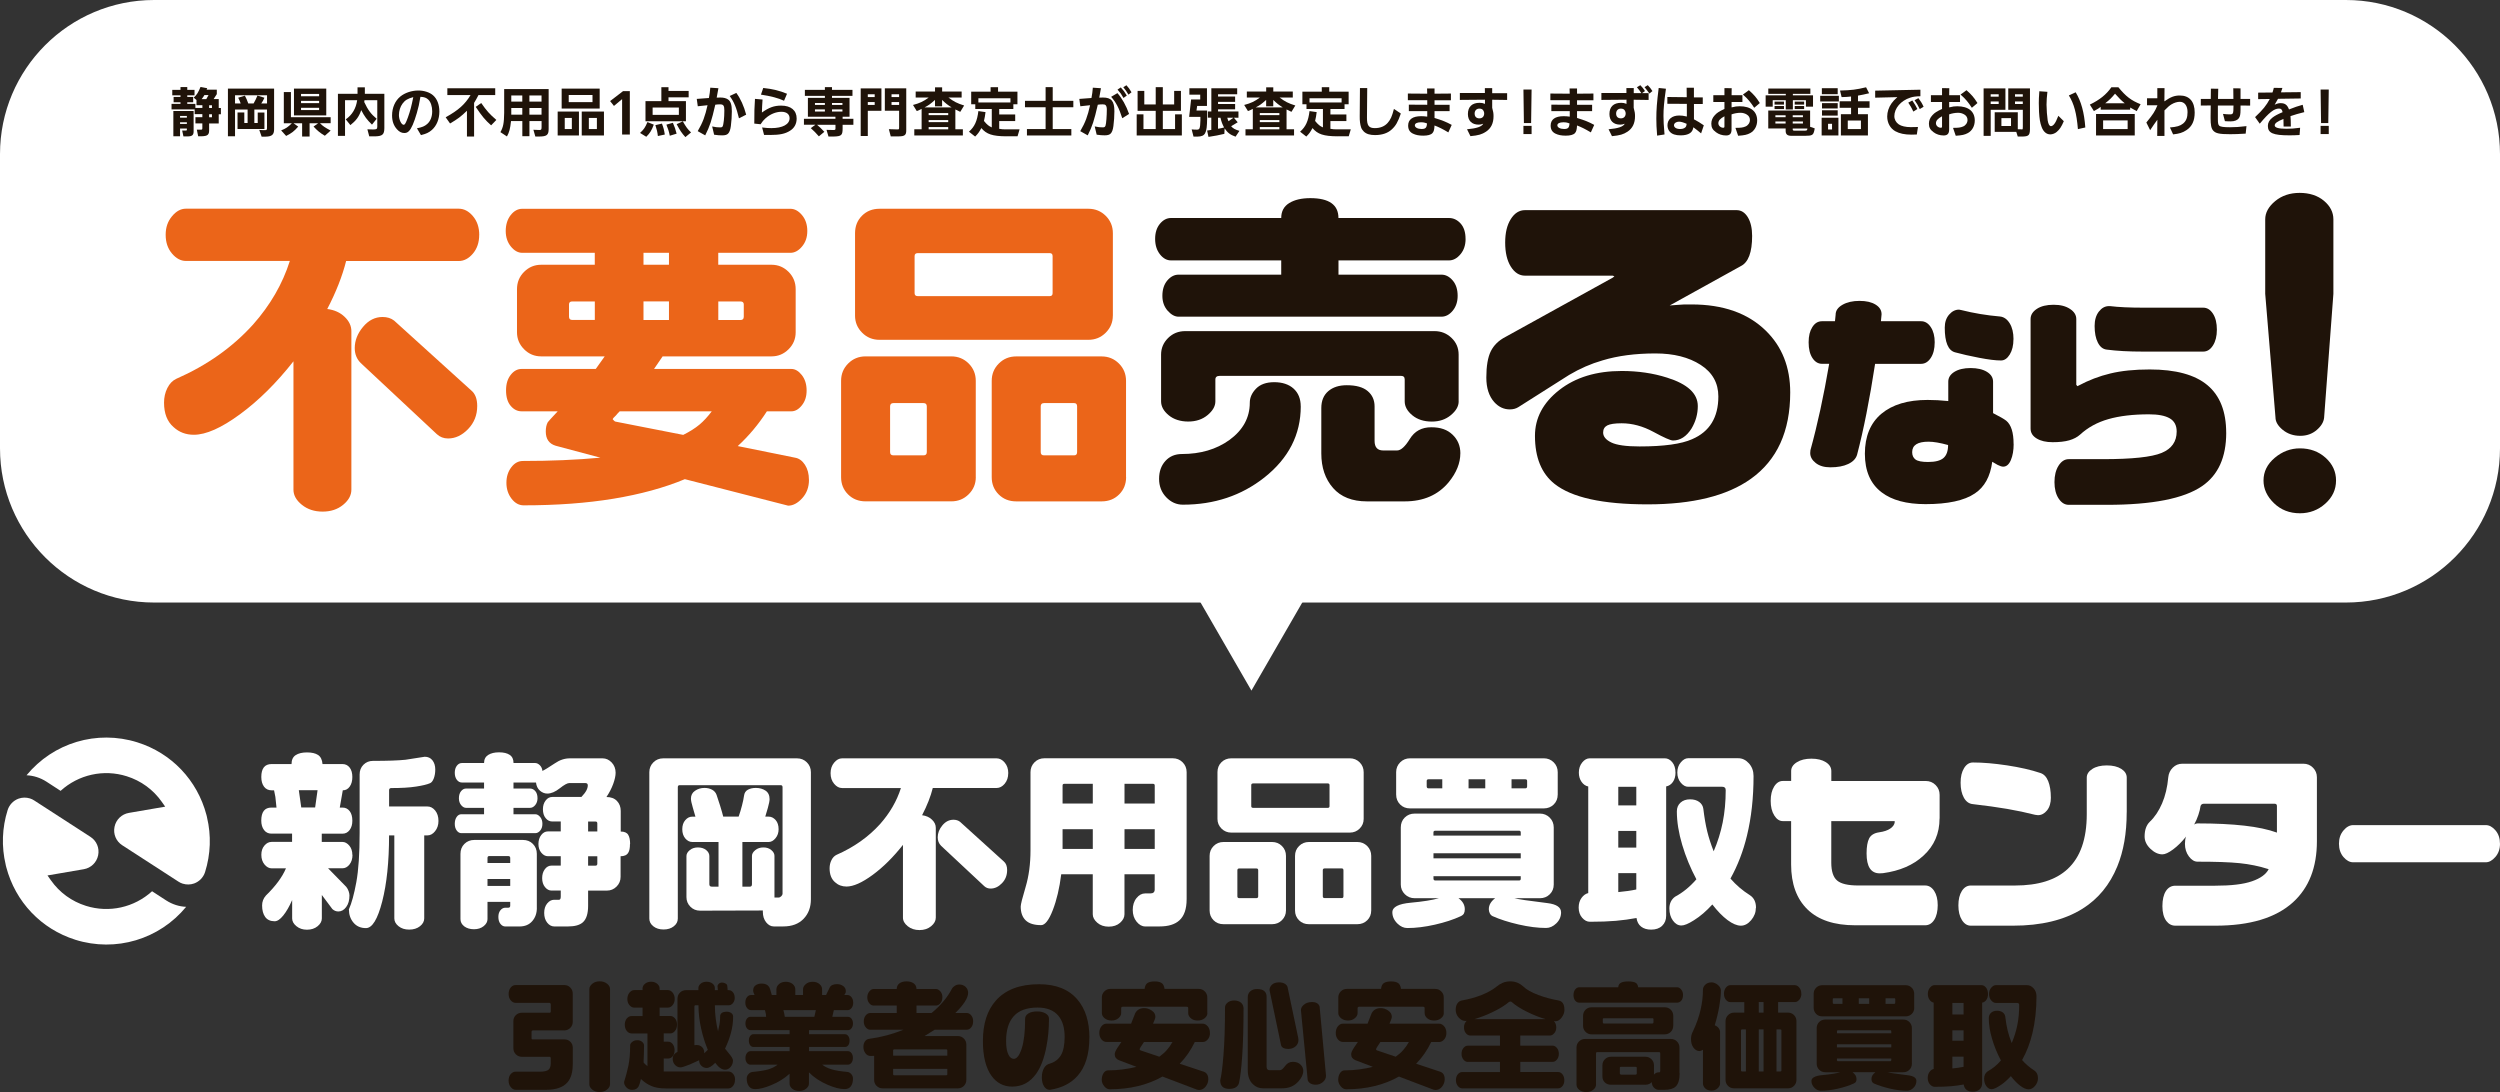
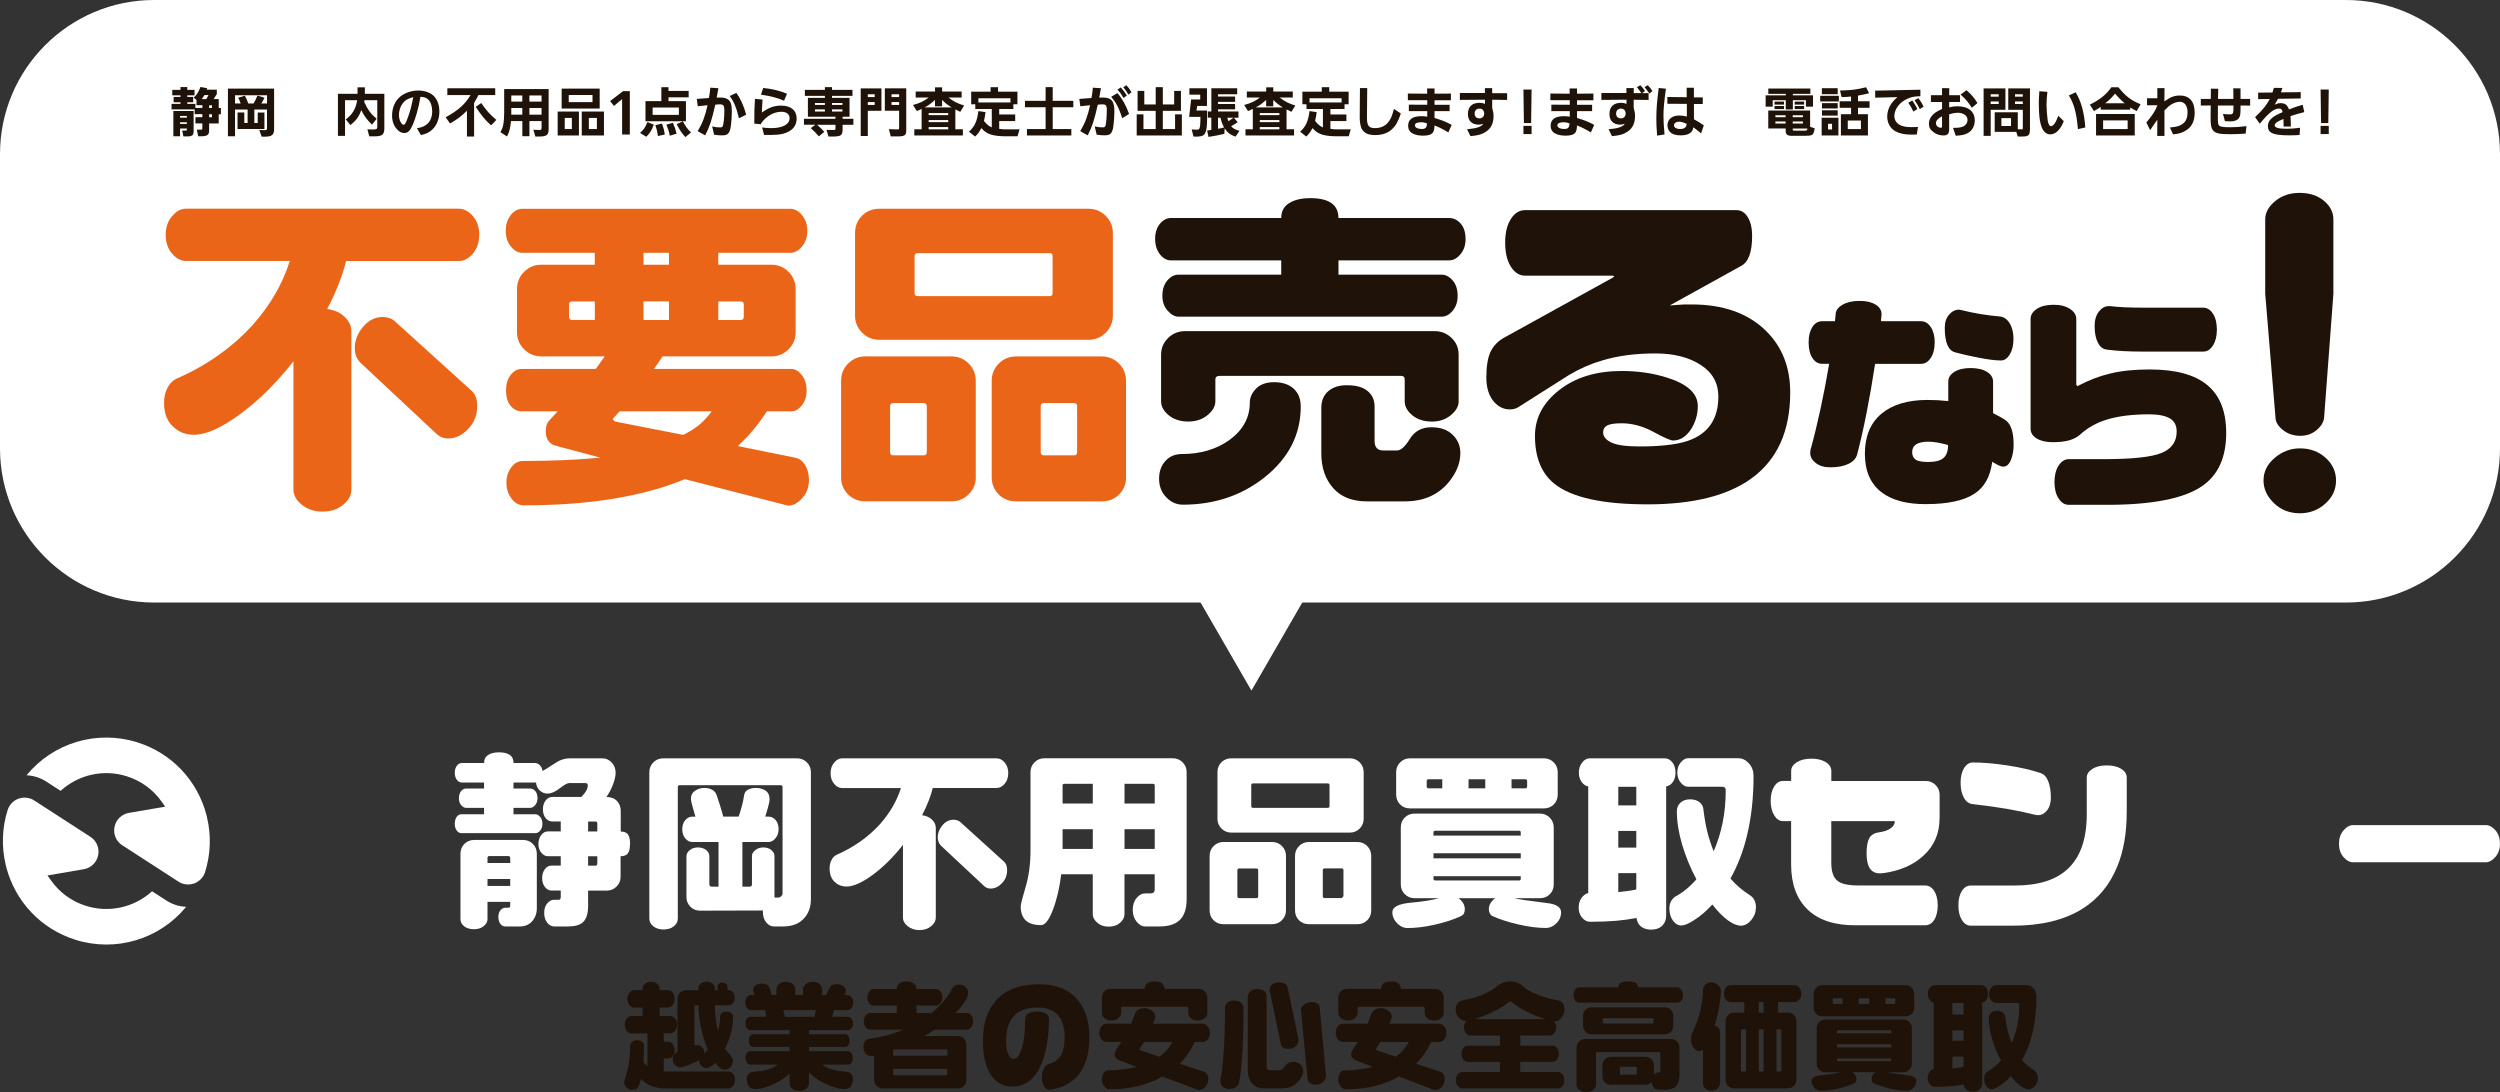
<svg xmlns="http://www.w3.org/2000/svg" id="_レイヤー_2" width="689.79" height="301.31" viewBox="0 0 689.79 301.31">
  <rect x="0" y="0" width="689.79" height="301.31" fill="#333333" stroke="none" />
  <defs>
    <style>.cls-1{fill:#eb6519;}.cls-2{fill:#fff;}.cls-3{fill:#1f1309;}</style>
  </defs>
  <g id="_レイヤー_1-2">
    <g>
      <path class="cls-2" d="M42.53,0H647.26c23.48,0,42.53,19.06,42.53,42.53V123.72c0,23.47-19.06,42.53-42.53,42.53H42.53C19.06,166.25,0,147.19,0,123.71V42.53C0,19.06,19.06,0,42.53,0Z" />
      <g>
        <path class="cls-1" d="M132.22,64.81c0,2.07-.58,3.79-1.74,5.16-1.16,1.37-2.47,2.05-3.93,2.05h-31.05c-1.04,4.14-2.77,8.56-5.21,13.24,1.95,.24,3.55,.96,4.79,2.15,1.25,1.19,1.87,2.51,1.87,3.97v43.75c0,1.52-.76,2.91-2.28,4.16-1.52,1.25-3.41,1.87-5.66,1.87s-4.16-.62-5.71-1.87-2.33-2.63-2.33-4.16v-35.44c-4.69,5.97-9.61,10.84-14.75,14.61-5.15,3.78-9.39,5.66-12.74,5.66-2.19,0-4.05-.7-5.57-2.1-1.77-1.52-2.65-3.77-2.65-6.76,0-1.46,.3-2.8,.91-4.02,.61-1.22,1.43-2.07,2.47-2.56,8.46-3.71,15.53-8.71,21.19-14.98,4.75-5.36,8.13-11.2,10.14-17.54h-28.68c-1.4,0-2.68-.68-3.84-2.05-1.16-1.37-1.74-3.09-1.74-5.16s.58-3.71,1.74-5.11c1.16-1.4,2.43-2.1,3.84-2.1H126.56c1.46,0,2.77,.69,3.93,2.06,1.16,1.37,1.74,3.09,1.74,5.16Zm-.55,47.22c0,2.5-.84,4.61-2.51,6.35-1.68,1.74-3.52,2.6-5.53,2.6-1.22,0-2.25-.4-3.1-1.19l-21.01-19.64c-1.1-1.1-1.64-2.47-1.64-4.11,0-2.07,.76-4.02,2.28-5.84,1.52-1.83,3.32-2.74,5.39-2.74,1.28,0,2.34,.33,3.2,1l21.28,19.27c1.1,.91,1.64,2.34,1.64,4.29Z" />
        <path class="cls-1" d="M223.21,132.4c0,2.01-.62,3.7-1.87,5.07-1.25,1.37-2.54,2.05-3.88,2.05l-28.5-7.31c-5.72,2.38-12.28,4.17-19.68,5.39-7.4,1.22-15.66,1.83-24.8,1.83-1.28,0-2.39-.61-3.33-1.83-.94-1.22-1.42-2.68-1.42-4.38s.44-3.06,1.32-4.25c.88-1.19,1.96-1.78,3.24-1.78,7.67,0,14.8-.3,21.37-.91l-12.33-3.29c-1.83-.55-2.74-1.86-2.74-3.93,0-1.04,.18-1.89,.55-2.56,.12-.18,1.03-1.19,2.74-3.01h-9.96c-1.16,0-2.16-.5-3.01-1.51-.85-1-1.28-2.42-1.28-4.25s.43-3.2,1.28-4.29c.85-1.1,1.86-1.64,3.01-1.64h20.46l2.47-3.47h-17.54c-1.83,0-3.4-.65-4.7-1.96-1.31-1.31-1.96-2.88-1.96-4.7v-11.87c0-1.89,.65-3.49,1.96-4.79,1.31-1.31,2.88-1.96,4.7-1.96h14.8v-3.29h-20c-1.16,0-2.21-.58-3.15-1.74-.94-1.16-1.42-2.59-1.42-4.29s.46-3.23,1.37-4.38c.91-1.16,1.98-1.74,3.2-1.74h73.98c1.16,0,2.22,.58,3.2,1.74,.97,1.16,1.46,2.62,1.46,4.38s-.49,3.14-1.46,4.29c-.97,1.16-2.04,1.74-3.2,1.74h-19.91v3.29h14.7c1.83,0,3.39,.66,4.7,1.96,1.31,1.31,1.96,2.91,1.96,4.79v11.87c0,1.83-.65,3.4-1.96,4.7-1.31,1.31-2.88,1.96-4.7,1.96h-30.05l-2.37,3.47h37.9c1.03,0,1.99,.56,2.88,1.69,.88,1.13,1.32,2.54,1.32,4.25s-.44,3.01-1.32,4.11c-.88,1.1-1.84,1.64-2.88,1.64h-6.76c-2.31,3.59-4.99,6.79-8.04,9.59l15.8,3.2c1.1,.18,2.01,.84,2.74,1.96,.73,1.13,1.1,2.51,1.1,4.16Zm-59.09-44.11v-5.12h-6.21c-.61,0-.91,.27-.91,.82v3.38c0,.61,.3,.91,.91,.91h6.21Zm32.24,25.21h-25.39c-.43,.43-.76,.79-1,1.1-.61,.55-.91,.91-.91,1.1,.37,.43,.64,.64,.82,.64l18.63,3.65c1.83-.91,3.32-1.86,4.48-2.83,1.16-.97,2.28-2.19,3.38-3.65Zm-11.78-40.46v-3.29h-7.03v3.29h7.03Zm0,15.25v-5.12h-7.03v5.12h7.03Zm20.64-.91v-3.38c0-.55-.31-.82-.91-.82h-6.12v5.12h6.12c.61,0,.91-.3,.91-.91Z" />
        <path class="cls-1" d="M269.24,131.67c0,1.83-.65,3.39-1.96,4.7-1.31,1.31-2.91,1.96-4.79,1.96h-23.66c-1.95,0-3.56-.64-4.84-1.92-1.28-1.28-1.92-2.86-1.92-4.75v-26.58c0-1.89,.65-3.48,1.96-4.79,1.31-1.31,2.91-1.96,4.79-1.96h23.66c1.89,0,3.48,.66,4.79,1.96,1.31,1.31,1.96,2.91,1.96,4.79v26.58Zm37.81-44.57c0,1.83-.66,3.39-1.96,4.7-1.31,1.31-2.91,1.96-4.79,1.96h-57.63c-1.89,0-3.49-.65-4.79-1.96-1.31-1.31-1.96-2.88-1.96-4.7v-22.74c0-1.95,.64-3.56,1.92-4.84,1.28-1.28,2.89-1.92,4.84-1.92h57.63c1.89,0,3.48,.66,4.79,1.96,1.31,1.31,1.96,2.91,1.96,4.79v22.74Zm-51.33,37.63v-12.6c0-.61-.31-.91-.91-.91h-8.31c-.61,0-.91,.31-.91,.91v12.6c0,.61,.3,.91,.91,.91h8.31c.61,0,.91-.3,.91-.91Zm34.71-43.84v-10.23c0-.55-.27-.82-.82-.82h-36.35c-.61,0-.91,.27-.91,.82v10.23c0,.55,.3,.82,.91,.82h36.35c.55,0,.82-.27,.82-.82Zm20.28,50.78c0,1.89-.64,3.47-1.92,4.75-1.28,1.28-2.89,1.92-4.84,1.92h-23.56c-1.95,0-3.56-.64-4.84-1.92-1.28-1.28-1.92-2.86-1.92-4.75v-26.58c0-1.89,.65-3.48,1.96-4.79,1.31-1.31,2.91-1.96,4.79-1.96h23.56c1.89,0,3.48,.66,4.79,1.96,1.31,1.31,1.96,2.91,1.96,4.79v26.58Zm-13.52-6.94v-12.6c0-.61-.27-.91-.82-.91h-8.31c-.61,0-.91,.31-.91,.91v12.6c0,.61,.3,.91,.91,.91h8.31c.55,0,.82-.3,.82-.91Z" />
        <path class="cls-3" d="M404.38,65.91c0,1.71-.47,3.12-1.42,4.25-.95,1.13-2,1.69-3.15,1.69h-30.5v3.93h28.4c1.16,0,2.19,.53,3.11,1.6s1.37,2.48,1.37,4.25c0,1.64-.46,3.01-1.37,4.11s-1.95,1.64-3.11,1.64h-72.52c-1.04,0-2.04-.55-3.01-1.64-.97-1.1-1.46-2.47-1.46-4.11,0-1.76,.46-3.18,1.37-4.25,.91-1.07,1.95-1.6,3.11-1.6h28.31v-3.93h-30.41c-1.16,0-2.18-.56-3.06-1.69-.88-1.13-1.32-2.54-1.32-4.25s.44-3.09,1.32-4.16c.88-1.06,1.9-1.6,3.06-1.6h30.41c0-1.83,.73-3.2,2.19-4.11,1.46-.91,3.41-1.37,5.84-1.37,5.17,0,7.76,1.83,7.76,5.48h30.5c1.22,0,2.28,.5,3.2,1.51,.91,1,1.37,2.42,1.37,4.25Zm-45.48,46.21c0,7.79-3.35,14.34-10.05,19.64-6.33,4.99-13.82,7.49-22.47,7.49-1.77,0-3.3-.69-4.61-2.06-1.31-1.37-1.96-3.06-1.96-5.07s.58-3.65,1.74-4.93c1.16-1.28,2.68-1.92,4.57-1.92,5.11,0,9.47-1.28,13.06-3.84,3.77-2.74,5.66-6.18,5.66-10.32,0-1.4,.58-2.69,1.73-3.88,1.16-1.19,2.83-1.78,5.02-1.78s4.03,.59,5.34,1.78c1.31,1.19,1.96,2.82,1.96,4.89Zm43.57-1.37c0,1.34-.72,2.6-2.15,3.79-1.43,1.19-3.18,1.78-5.25,1.78-2.19,0-3.99-.58-5.39-1.74-1.4-1.16-2.1-2.43-2.1-3.84v-6.03c0-.67-.34-1-1-1h-50.05c-.79,0-1.19,.34-1.19,1v6.03c0,1.34-.72,2.6-2.15,3.79-1.43,1.19-3.21,1.78-5.34,1.78s-3.99-.58-5.39-1.74c-1.4-1.16-2.1-2.43-2.1-3.84v-12.88c0-1.77,.64-3.29,1.92-4.57,1.28-1.28,2.86-1.92,4.75-1.92h68.77c1.83,0,3.39,.62,4.7,1.87,1.31,1.25,1.96,2.79,1.96,4.61v12.88Zm.46,14.34c0,2.68-1.07,5.33-3.2,7.95-2.92,3.53-6.97,5.3-12.15,5.3h-10.41c-4.08,0-7.2-1.23-9.36-3.7-2.16-2.47-3.24-5.65-3.24-9.54v-12.51c0-2.01,.64-3.56,1.92-4.66,1.28-1.1,2.98-1.64,5.11-1.64,2.56,0,4.48,.53,5.75,1.6,1.28,1.07,1.92,2.48,1.92,4.25v9.5c0,1.77,.79,2.65,2.38,2.65h3.84c1.03,0,2.21-1.07,3.52-3.2,1.31-2.13,3.27-3.2,5.89-3.2s4.46,.68,5.89,2.05c1.43,1.37,2.15,3.09,2.15,5.16Z" />
        <path class="cls-3" d="M493.95,108.29c0,10.72-3.62,18.66-10.87,23.84-6.58,4.69-16.07,7.03-28.5,7.03s-20.92-1.89-25.67-5.66c-3.59-2.86-5.39-7.28-5.39-13.24,0-4.93,2.24-9.15,6.71-12.65,4.48-3.5,10.21-5.25,17.22-5.25,4.5,0,8.68,.61,12.51,1.83,5.66,1.77,8.49,4.38,8.49,7.85,0,2.19-.58,4.26-1.74,6.21-1.4,2.19-3.1,3.29-5.11,3.29-.67,0-2.47-.79-5.39-2.38-2.92-1.58-5.85-2.37-8.77-2.37-1.89,0-3.21,.2-3.97,.59-.76,.4-1.14,1.05-1.14,1.96,0,1.1,.75,2.01,2.24,2.74,1.49,.73,4.09,1.1,7.81,1.1,6.7,0,11.54-.67,14.52-2.01,4.81-2.07,7.22-6,7.22-11.78,0-3.71-1.63-6.62-4.89-8.72-3.26-2.1-7.41-3.15-12.47-3.15-5.54,0-10.41,.64-14.61,1.92-3.17,.91-6.24,2.25-9.22,4.02l-13.97,8.86c-.67,.43-1.46,.64-2.38,.64-1.64,0-3.08-.67-4.29-2.01-1.46-1.64-2.19-3.9-2.19-6.76,0-3.17,.41-5.59,1.23-7.26,.82-1.67,2.18-3,4.06-3.97l29.59-16.35,.46-.37-.46-.18h-24.2c-1.58,0-2.89-.84-3.93-2.51-1.04-1.67-1.55-3.88-1.55-6.62s.52-4.84,1.55-6.48c1.03-1.64,2.34-2.47,3.93-2.47h58.36c1.28,0,2.31,.65,3.11,1.96,.79,1.31,1.19,3.03,1.19,5.16,0,4.51-1.04,7.28-3.1,8.31l-19.64,10.87c.49-.06,1.13-.11,1.92-.14,.79-.03,1.49-.08,2.1-.14h2.01c8.71,0,15.53,2.41,20.46,7.22,4.5,4.38,6.76,10.08,6.76,17.08Z" />
        <path class="cls-3" d="M533.81,94.48c0,1.76-.36,3.19-1.08,4.28-.72,1.09-1.61,1.63-2.68,1.63h-12.68c-1.52,9.89-3.18,18.26-4.98,25.11-.33,1.07-1.14,1.91-2.43,2.52-1.29,.62-2.94,.92-4.95,.92-1.68,0-3.03-.4-4.03-1.2-1.01-.8-1.51-1.71-1.51-2.74l.06-.8c1.93-6.97,3.65-14.91,5.17-23.82h-1.97c-1.07,0-1.95-.53-2.65-1.6-.7-1.07-1.05-2.5-1.05-4.31s.34-3.13,1.02-4.21c.68-1.09,1.57-1.63,2.68-1.63h3.57l.18-1.79c0-1.11,.62-2.02,1.88-2.74,1.25-.72,2.82-1.08,4.71-1.08s3.32,.34,4.43,1.02,1.66,1.57,1.66,2.68l-.18,1.91h11.08c1.07,0,1.96,.54,2.68,1.63s1.08,2.49,1.08,4.21Zm21.79,28c0,1.76-.26,3.25-.77,4.46-.51,1.21-1.22,1.82-2.12,1.82-.37,0-.88-.16-1.54-.49-.94-.53-1.44-.82-1.48-.86-.53,4.06-2.13,6.97-4.8,8.74-2.91,1.97-7.45,2.95-13.6,2.95-5.25,0-9.29-1.09-12.12-3.26-3.08-2.34-4.62-5.89-4.62-10.65s1.52-8.47,4.55-11.02c3.04-2.54,7.28-3.82,12.74-3.82,1.85,0,3.75,.1,5.72,.31v-5.35c0-1.11,.56-2.01,1.69-2.71,1.13-.7,2.62-1.05,4.46-1.05s3.39,.35,4.52,1.05c1.13,.7,1.69,1.6,1.69,2.71v8.68c1.85,.94,3.06,1.64,3.63,2.09,1.35,1.11,2.03,3.24,2.03,6.4Zm-18.09,.31c-2.22-.62-4.02-.92-5.42-.92-3,0-4.49,.96-4.49,2.89,0,.9,.31,1.58,.92,2.03,.62,.45,1.76,.68,3.45,.68,2.01,0,3.44-.37,4.28-1.11s1.26-1.93,1.26-3.57Zm18.03-29.17c0,1.68-.34,3.08-1.01,4.18-.68,1.11-1.49,1.66-2.43,1.66-1.48,0-3.49-.25-6.03-.74-2.54-.49-4.76-.99-6.65-1.51-1.89-.51-2.83-2.78-2.83-6.8,0-1.48,.4-2.68,1.2-3.6,.8-.92,1.71-1.38,2.74-1.38l.62,.12c3.41,.86,6.97,1.46,10.71,1.78,1.07,.12,1.95,.75,2.65,1.88,.7,1.13,1.05,2.6,1.05,4.4Z" />
        <path class="cls-3" d="M614.25,119.41c0,6.77-2.22,11.67-6.65,14.71-5.01,3.45-13.77,5.17-26.28,5.17h-10.52c-1.11,0-2.04-.58-2.8-1.75-.76-1.17-1.14-2.68-1.14-4.52s.38-3.36,1.14-4.55c.76-1.19,1.69-1.78,2.8-1.78h9.48c8,0,13.38-.57,16.15-1.72,2.77-1.15,4.15-3.12,4.15-5.91,0-1.68-.64-2.89-1.91-3.63-1.27-.74-3.18-1.11-5.72-1.11-4.39,0-8.12,.44-11.2,1.32-3.08,.88-5.68,2.31-7.82,4.28-.78,.7-1.78,1.22-2.99,1.57s-2.74,.52-4.58,.52-3.27-.34-4.4-1.02c-1.13-.68-1.69-1.59-1.69-2.74v-30.22c0-1.11,.57-2.04,1.72-2.8,1.15-.76,2.69-1.14,4.62-1.14s3.35,.38,4.52,1.14c1.17,.76,1.75,1.69,1.75,2.8v18.15l.31,.37,.25-.12c2.83-1.52,5.77-2.65,8.83-3.38,3.06-.74,6.68-1.11,10.86-1.11,7.18,0,12.49,1.45,15.94,4.34,3.45,2.89,5.17,7.27,5.17,13.14Zm-2.58-28.43c0,1.76-.36,3.21-1.08,4.34-.72,1.13-1.61,1.69-2.68,1.69h-16.62c-3.9,0-7.24-.18-10.03-.55-1.03-.12-1.84-.77-2.43-1.94-.6-1.17-.89-2.7-.89-4.58,0-1.64,.39-2.96,1.17-3.97,.78-1,1.7-1.51,2.77-1.51h.31c2.38,.29,5.46,.43,9.23,.43h16.49c1.07,0,1.96,.55,2.68,1.66,.72,1.11,1.08,2.58,1.08,4.43Z" />
        <path class="cls-3" d="M644.55,132.58c0,2.5-.99,4.63-2.97,6.39-1.98,1.77-4.31,2.65-6.99,2.65-2.86,0-5.25-.93-7.17-2.79-1.92-1.86-2.88-3.94-2.88-6.26,0-2.43,1.04-4.52,3.11-6.26,2.07-1.74,4.38-2.6,6.94-2.6,2.8,0,5.16,.87,7.08,2.6s2.88,3.82,2.88,6.26Zm-.73-51.51l-2.56,34.16c-.12,1.22-.81,2.36-2.05,3.42-1.25,1.07-2.76,1.6-4.52,1.6-1.89,0-3.5-.55-4.84-1.64-1.34-1.1-2.01-2.25-2.01-3.47l-2.83-34.07v-20.55c0-1.83,.91-3.5,2.74-5.02,1.83-1.52,4.08-2.28,6.76-2.28s4.98,.73,6.71,2.19c1.74,1.46,2.6,3.17,2.6,5.11v20.55Z" />
      </g>
      <polygon class="cls-2" points="345.29 190.55 366.68 153.49 323.89 153.49 345.29 190.55" />
      <g>
        <path class="cls-3" d="M53.43,26.96c.9-.82,1.22-1.35,1.9-2.97l1.84,.35-.16,.41h2.81v1.22l-.88,1.37h1.41v2.46h.6v1.72h-.6v2.54h-2.65v1.51c.07,1.59-.31,1.97-2.03,2.03h-.99l-.37-1.82h.99c.49,.01,.54-.04,.53-.49v-1.24h-1.91v-1.71h1.91v-.84h-2.12v-1.31h-6.38v-1.53h2.47v-.44h-1.9v-1.47h1.9v-.44h-2.27v-1.51h2.27v-.77h1.87v.77h2v1.51h-2v.44h1.63v1.47h-1.63v.44h2.24v1.12h1.93v-.75h-1.63v-1.44l-.77-.65Zm-3.18,9.06h.93c.32,0,.4-.04,.38-.31v-.24h-1.88v2.12h-1.85v-6.97h5.59v5.34c.06,1.31-.32,1.68-1.77,1.68h-1.04l-.35-1.62Zm-.57-3.56h1.88v-.47h-1.88v.47Zm0,1.74h1.88v-.47h-1.88v.47Zm7.87-7.97h-1.15c-.31,.53-.37,.62-.77,1.12h1.29l.62-1.12Zm.93,3.57v-.75h-.78v.75h.78Zm-.78,2.56h.78v-.84h-.78v.84Z" />
        <path class="cls-3" d="M65.54,35.6v-4.56h1.87v2.9h.91v-3.72h-3.47v7.37h-1.96v-13.15h12.74v11.22c0,1.49-.6,2.01-2.32,2.04h-1.12l-.65-1.85,1.1,.06h.5c.38,.01,.53-.12,.53-.51v-5.18h-3.49v3.72h.93v-2.9h1.85v4.56h-7.43Zm-.69-7.05h1.56c-.28-.76-.32-.87-.69-1.59l1.85-.56c.43,.81,.6,1.21,.93,2.15h1.47c.56-1,.63-1.16,1.06-2.18l1.93,.6c-.37,.81-.44,.93-.87,1.57h1.59v-2.25h-8.83v2.25Z" />
-         <path class="cls-3" d="M82.27,34.94c-1.1,1.26-1.81,1.81-3.32,2.57l-1.38-1.53c1.34-.54,1.84-.88,2.96-1.97h-2.22v-8.61h1.96v6.94h10.96v1.66h-2.94c.77,.78,1.31,1.15,2.94,2.03l-1.6,1.43c-1.37-.82-2-1.35-3.12-2.54l1.28-.91h-2.37v3.66h-2.06v-3.66h-2.38l1.31,.93Zm7.75-3.1h-8.91v-7.4h8.91v7.4Zm-6.96-5.28h4.99v-.65h-4.99v.65Zm0,1.9h4.99v-.63h-4.99v.63Zm0,1.91h4.99v-.63h-4.99v.63Z" />
        <path class="cls-3" d="M102.64,34.39c-1.41-1.37-2.06-2.25-2.97-4-.63,1.82-1.35,2.81-2.99,4.13l-1.28-1.59c1.78-1.24,2.81-2.97,3.15-5.28h-3.35v9.84h-1.96v-11.61h5.41v-1.79h2.02v1.79h5.38v9.47c-.01,1.75-.53,2.22-2.52,2.27h-1.65l-.51-1.94,1.49,.04h.15c.88,0,1.09-.13,1.09-.74v-7.34h-3.53l-.07,.51c1.01,2.18,1.88,3.34,3.43,4.62l-1.28,1.6Z" />
        <path class="cls-3" d="M115.06,35.39c1.46-.29,2.09-.56,2.79-1.16,.91-.78,1.4-2.02,1.4-3.53,0-1.35-.4-2.56-1.07-3.21-.53-.51-1.12-.74-2.18-.78-.32,1.96-.54,2.91-.99,4.47-.78,2.68-1.49,4.31-2.18,4.99-.37,.38-.74,.53-1.27,.53-.75,0-1.4-.32-2.03-1.03-.91-1-1.35-2.25-1.35-3.81,0-2.15,.84-4.06,2.29-5.24,1.24-1.01,3.13-1.65,4.94-1.65,1.6,0,3.13,.5,4.07,1.32,1.12,.97,1.75,2.57,1.75,4.47,0,2.1-.75,3.93-2.06,5.09-.81,.71-1.54,1.06-3.02,1.43l-1.12-1.9Zm-3.99-6.81c-.63,.84-1,2.03-1,3.16,0,1.29,.68,2.69,1.31,2.69,.34,0,.6-.47,1.18-2.07,.65-1.84,.93-2.9,1.47-5.56-1.52,.4-2.27,.84-2.96,1.78Z" />
        <path class="cls-3" d="M123.43,26.23v-1.87h13.21v1.87h-4.62c-.59,1.12-.69,1.31-1.21,2.16v9.28h-1.97v-7.12c-1.6,1.57-2.59,2.31-4.66,3.52l-1.21-1.71c3.55-1.97,5.31-3.56,6.87-6.13h-6.41Zm9.34,2.18c1.47,2.13,2.29,3.06,4.18,4.68l-1.44,1.49c-1.63-1.44-2.49-2.46-4.25-5.09l1.52-1.07Z" />
        <path class="cls-3" d="M147.16,35.8l.97,.04c.29,.02,.57,.03,.71,.03,.49,0,.59-.13,.59-.82v-1.65h-3.35v4.18h-1.96v-4.18h-3.12c-.25,2.22-.47,3.04-1.12,4.25l-1.81-1.19c.78-1.35,1-2.52,1.04-5.29v-6.59h12.27v11.06c-.01,1.62-.53,2.01-2.57,2.03h-1.1l-.54-1.87Zm-6.09-9.46v1.69h3.04v-1.69h-3.04Zm0,3.46v1.84h3.04v-1.84h-3.04Zm5-3.46v1.69h3.35v-1.69h-3.35Zm0,3.46v1.84h3.35v-1.84h-3.35Z" />
        <path class="cls-3" d="M153.87,37.38v-6.6h5.87v6.6h-5.87Zm1.1-7.43v-5.5h10.49v5.5h-10.49Zm.85,2.59v3.07h1.96v-3.07h-1.96Zm1.1-6.33v1.97h6.56v-1.97h-6.56Zm3.59,11.17v-6.6h6.13v6.6h-6.13Zm1.96-4.84v3.07h2.22v-3.07h-2.22Z" />
        <path class="cls-3" d="M171.65,37.13v-9.78l-2.25,1.88-1.06-1.34,3.56-2.74h1.88v11.97h-2.13Z" />
        <path class="cls-3" d="M180.39,34.39c-.59,1.59-1.03,2.31-2.07,3.35l-1.72-1.06c1.07-1,1.41-1.49,2.04-3l1.75,.71Zm-2.29-.94v-5.54h4.38v-3.85h1.97v1.03h5.56v1.76h-5.56v1.06h4.81v5.54h-11.16Zm1.97-1.76h7.24v-2.02h-7.24v2.02Zm2.57,2.41c.44,1.15,.6,1.79,.79,3.02l-1.91,.41c-.13-1.12-.32-1.91-.69-3l1.81-.43Zm3.02-.22c.51,1.19,.71,1.74,1.03,3l-1.88,.57c-.25-1.22-.46-1.87-.94-3.06l1.79-.51Zm2.74-.4c.94,1.63,1.29,2.12,2.27,3.06l-1.56,1.29c-1-1.1-1.47-1.79-2.41-3.57l1.71-.78Z" />
        <path class="cls-3" d="M192.51,36.19c1.4-2.4,2.04-4.12,2.71-7.16-1.28,.13-1.47,.15-2.69,.29l-.28-2.03c1.28-.12,1.59-.13,3.35-.25,.24-1.31,.26-1.51,.38-2.85l2.24,.15c-.25,1.31-.29,1.52-.47,2.6,.44-.01,.78-.03,1.02-.03,.91,0,1.59,.18,2.1,.53,.74,.5,1.06,1.49,1.06,3.27,0,1.31-.1,2.79-.27,4.06-.13,1.01-.38,1.71-.76,2.09-.32,.34-.82,.49-1.65,.49-.72,0-1.22-.04-2.21-.18l-.54-2.28c.97,.21,1.44,.26,2.22,.26,.38,0,.53-.06,.65-.25,.28-.47,.49-2.38,.49-4.4,0-1.35-.24-1.71-1.19-1.71-.47,0-.78,.03-1.31,.1-1.03,4.47-1.5,5.9-2.78,8.46l-2.06-1.16Zm10.65-10.55c1.13,1.49,2.12,3.68,2.72,6l-1.99,1c-.68-2.88-1.35-4.53-2.56-6.15l1.82-.85Z" />
        <path class="cls-3" d="M208.12,34.11c0-3.32,.04-4.65,.19-6.83l2.09,.18c-.12,1.74-.13,1.99-.18,3.59,1.96-1.4,3.37-1.91,5.31-1.91,2.71,0,4.28,1.32,4.28,3.57,0,1.46-.63,2.62-1.84,3.37-1.31,.84-2.85,1.16-5.43,1.16-.41,0-1.02,0-1.72-.01l-.54-2.06c1.21,.15,1.77,.18,2.56,.18,3.1,0,5.02-1.04,5.02-2.74,0-1.1-.85-1.77-2.25-1.77-1.52,0-3.13,.66-4.43,1.84-.5,.44-.81,.82-1.32,1.6l-1.74-.18Zm2.47-9.84c2.66,.29,4.49,.74,6.56,1.6l-.82,1.93c-1.57-.74-3.66-1.29-6.37-1.69l.63-1.84Z" />
        <path class="cls-3" d="M221.82,34.43v-1.66h8.69v-.56h-7.6v-5.21h4.69v-.54h-5.52v-1.66h5.52v-.75h1.96v.75h5.65v1.66h-5.65v.54h4.84v5.21h-1.91v.56h2.97v1.66h-2.97v.99c0,1.9-.32,2.19-2.44,2.25h-1.46l-.54-1.84,1.87,.04h.09c.4,0,.51-.09,.51-.4v-1.04h-5.09c.94,.81,1.09,.96,2.02,1.94l-1.51,1.25c-1.02-1.15-1.18-1.31-2.24-2.27l1.27-.93h-3.13Zm5.78-5.47v-.54h-2.74v.54h2.74Zm-2.74,1.22v.6h2.74v-.6h-2.74Zm7.58-1.22v-.54h-2.88v.54h2.88Zm-2.88,1.82h2.88v-.6h-2.88v.6Z" />
        <path class="cls-3" d="M239.44,30.57v6.96h-1.96v-13.14h5.72v6.18h-3.77Zm1.9-3.78v-.78h-1.9v.78h1.9Zm0,2.16v-.79h-1.9v.79h1.9Zm8.71,6.87c.03,1.43-.37,1.78-2.03,1.81h-2.25l-.52-1.99,2.34,.07h.06c.41,0,.43-.04,.43-.68v-4.47h-3.94v-6.18h5.91v11.43Zm-4.06-9.03h2.09v-.78h-2.09v.78Zm0,2.16h2.09v-.79h-2.09v.79Z" />
        <path class="cls-3" d="M252.65,26.92v-1.66h5.34v-1.16h1.96v1.16h5.38v1.66h-3.63c1.49,1.12,2.41,1.59,4.32,2.19l-1.07,1.75c-.54-.25-.66-.31-1.35-.66v5.47h2.07v1.71h-13.4v-1.71h2.02v-5.62c-.56,.28-.66,.32-1.34,.59l-1.04-1.68c1.87-.49,2.94-1,4.32-2.04h-3.57Zm9.91,2.71c-1.09-.68-1.62-1.09-2.62-2.06v1.77h-1.96v-1.77c-1.32,1.18-1.74,1.47-2.87,2.06h7.44Zm-6.33,1.57v.56h5.4v-.56h-5.4Zm0,1.93v.56h5.4v-.56h-5.4Zm0,1.93v.62h5.4v-.62h-5.4Z" />
        <path class="cls-3" d="M277.62,37.61c-3.77-.03-5.43-.57-6.85-2.27-.66,1.19-.9,1.52-1.71,2.34l-1.71-1.34c1.56-1.38,2.27-2.94,2.6-5.69l1.97,.28c-.15,1.16-.18,1.34-.43,2.44,.85,1.03,1.29,1.4,2.16,1.78v-5.07h-4.55v-1.32h-1.13v-3.47h5.35v-1.24h2.06v1.24h5.35v3.47h-1.13v1.32h-3.9v1.51h4.41v1.82h-4.41v2.13c.68,.12,1.12,.15,1.77,.15h3.85l-.56,1.91h-3.16Zm1.18-9.34v-1.16h-8.85v1.16h8.85Z" />
        <path class="cls-3" d="M290.45,35.61h5.15v1.77h-12.25v-1.77h5.15v-6.02h-5.69v-1.77h5.69v-3.78h1.96v3.78h5.69v1.77h-5.69v6.02Z" />
        <path class="cls-3" d="M298.06,36.19c1.4-2.4,2.04-4.12,2.71-7.16-1.28,.13-1.47,.15-2.69,.29l-.28-2.03c1.28-.12,1.59-.13,3.35-.25,.24-1.31,.26-1.51,.38-2.85l2.24,.15c-.25,1.31-.29,1.52-.47,2.6,.44-.01,.78-.03,1.02-.03,2.34,0,3.16,.99,3.16,3.78,0,1.32-.1,2.79-.27,4.07-.13,1.01-.38,1.72-.76,2.09-.32,.34-.84,.49-1.65,.49-.72,0-1.22-.04-2.21-.18l-.54-2.28c.96,.21,1.44,.26,2.21,.26,.49,0,.63-.1,.78-.5,.18-.5,.35-2.71,.35-4.44,0-.54-.1-.93-.31-1.16-.18-.19-.37-.25-.87-.25-.47,0-.78,.03-1.31,.1-1.03,4.47-1.5,5.9-2.78,8.46l-2.06-1.16Zm10.25-10.5c1.25,1.38,2.44,3.5,3.22,5.75l-1.88,1.18c-.91-2.84-1.74-4.41-3.07-5.91l1.74-1.02Zm.93-1.57c.87,.97,.99,1.13,1.66,2.25l-.91,.66c-.65-1.13-.76-1.29-1.65-2.31l.9-.6Zm1.56-.6c.69,.78,.79,.93,1.4,1.94l-.84,.66c-.57-.96-.68-1.12-1.43-2.06l.87-.54Z" />
        <path class="cls-3" d="M318.88,28.82v-4.77h1.96v4.77h3.13v-3.74h1.87v5.5h-5v5.03h3.38v-4.06h1.87v5.83h-12.46v-5.83h1.87v4.06h3.38v-5.03h-5v-5.5h1.85v3.74h3.15Z" />
        <path class="cls-3" d="M333.06,32.85c-.04,3.96-.51,4.79-2.63,4.84h-1.12l-.51-1.99,.79,.06c.25,.01,.52,.01,.68,.01,.35,0,.54-.09,.68-.34,.15-.29,.26-1.22,.26-2.22v-.97h-3.1l.53-4.79h2.52v-1.34h-2.99v-1.76h4.85v4.87h-2.71l-.18,1.27h2.93v2.37Zm.21-.37v-1.72h.96v-6.41h7.13v1.66h-5.28v.62h4.71v1.47h-4.71v.59h4.71v1.47h-4.71v.6h5.63v1.72h-1.25l1.04,1.26-1.81,1.09c.52,.6,1.03,.9,2.29,1.28l-1.07,1.6c-1.49-.53-2.22-1.09-3.02-2.29l-.07,1.51c-1.85,.43-2.19,.49-4.38,.84l-.38-1.75,1.16-.18v-3.37h-.96Zm2.81,3.04c.78-.12,.9-.15,1.66-.35-.5-.96-.71-1.5-.99-2.69h-.68v3.04Zm2.54-3.04c.13,.47,.16,.54,.35,.97l1.35-.97h-1.71Z" />
        <path class="cls-3" d="M344.02,26.92v-1.66h5.34v-1.16h1.96v1.16h5.38v1.66h-3.63c1.49,1.12,2.41,1.59,4.33,2.19l-1.07,1.75c-.54-.25-.66-.31-1.35-.66v5.47h2.07v1.71h-13.4v-1.71h2.02v-5.62c-.56,.28-.66,.32-1.34,.59l-1.04-1.68c1.87-.49,2.94-1,4.32-2.04h-3.57Zm9.91,2.71c-1.09-.68-1.62-1.09-2.62-2.06v1.77h-1.96v-1.77c-1.32,1.18-1.74,1.47-2.87,2.06h7.44Zm-6.33,1.57v.56h5.4v-.56h-5.4Zm0,1.93v.56h5.4v-.56h-5.4Zm0,1.93v.62h5.4v-.62h-5.4Z" />
        <path class="cls-3" d="M368.99,37.61c-3.77-.03-5.43-.57-6.85-2.27-.66,1.19-.9,1.52-1.71,2.34l-1.71-1.34c1.56-1.38,2.27-2.94,2.6-5.69l1.97,.28c-.15,1.16-.18,1.34-.43,2.44,.85,1.03,1.29,1.4,2.16,1.78v-5.07h-4.54v-1.32h-1.13v-3.47h5.35v-1.24h2.06v1.24h5.35v3.47h-1.13v1.32h-3.9v1.51h4.41v1.82h-4.41v2.13c.68,.12,1.12,.15,1.77,.15h3.85l-.56,1.91h-3.16Zm1.18-9.34v-1.16h-8.86v1.16h8.86Z" />
        <path class="cls-3" d="M377.24,24.31l-.07,8.13c-.02,2.21,.5,2.91,2.18,2.91,1.49,0,2.69-.5,3.52-1.43,.81-.93,1.19-1.76,1.74-3.87l1.9,1.28c-.81,2.35-1.41,3.41-2.57,4.44-1.09,.99-2.66,1.5-4.54,1.5-1.44,0-2.41-.31-3.1-.97-.35-.35-.62-.74-.75-1.15-.27-.81-.4-1.82-.38-3.03l.06-7.83h2.04Z" />
        <path class="cls-3" d="M393.79,27.65h-5.34v-1.84l5.34,.04-.04-1.44h2.06v1.44l4.52-.04v1.85h-4.52v1.26h4.16v1.75h-4.16v1.88c2.22,.68,3.16,1.06,4.74,1.91l-.93,2.07c-1.69-1-2.52-1.41-3.81-1.91-.06,1.18-.21,1.71-.59,2.12-.43,.46-1.31,.69-2.52,.69s-2.07-.18-2.85-.56c-.9-.44-1.32-1.16-1.32-2.22,0-1.69,1.24-2.59,3.58-2.59,.56,0,.94,.03,1.69,.12v-1.51h-5.08v-1.79l5.08,.03v-1.26Zm-.06,6.41c-.69-.26-1.04-.32-1.69-.32-1.04,0-1.66,.31-1.66,.85,0,.57,.79,1,1.85,1s1.4-.32,1.49-1.38l.02-.15Z" />
        <path class="cls-3" d="M409.69,24.31h2.03v1.4h4.12v1.87l-4.12-.06v2.22c.28,1.01,.37,1.51,.37,2.31,0,1.96-.68,3.35-2.07,4.28-1.15,.75-2.09,1.03-4.3,1.24l-.94-1.9c2.65-.24,4.08-.72,4.46-1.53-.54,.19-.78,.25-1.25,.25-1.88,0-2.97-1.07-2.97-2.93,0-2,1.15-3.09,3.22-3.09,.59,0,.87,.06,1.49,.29v-1.15s-6.93,.06-6.93,.06v-1.9h6.91s-.01-1.37-.01-1.37Zm-2.81,7.06c0,.81,.49,1.29,1.32,1.29,.79,0,1.31-.53,1.31-1.35,0-.35-.13-.71-.37-.99-.19-.22-.53-.35-.96-.35-.79,0-1.31,.54-1.31,1.4Z" />
        <path class="cls-3" d="M420.47,33.95l-.13-9.24h2.25l-.13,9.24h-1.99Zm2.12,3.04h-2.25v-2.26h2.25v2.26Z" />
        <path class="cls-3" d="M433.11,27.65h-5.34v-1.84l5.34,.04-.04-1.44h2.06v1.44l4.52-.04v1.85h-4.52v1.26h4.16v1.75h-4.16v1.88c2.22,.68,3.16,1.06,4.74,1.91l-.93,2.07c-1.69-1-2.52-1.41-3.81-1.91-.06,1.18-.21,1.71-.59,2.12-.43,.46-1.31,.69-2.52,.69s-2.07-.18-2.85-.56c-.9-.44-1.32-1.16-1.32-2.22,0-1.69,1.24-2.59,3.58-2.59,.56,0,.94,.03,1.69,.12v-1.51h-5.08v-1.79l5.08,.03v-1.26Zm-.06,6.41c-.69-.26-1.04-.32-1.69-.32-1.04,0-1.66,.31-1.66,.85,0,.57,.79,1,1.85,1s1.4-.32,1.49-1.38l.02-.15Z" />
        <path class="cls-3" d="M454.88,25.71v1.87l-4.12-.06v2.22c.28,1.01,.37,1.51,.37,2.31,0,1.96-.68,3.35-2.07,4.28-1.15,.75-2.09,1.03-4.29,1.24l-.94-1.9c2.65-.24,4.07-.72,4.46-1.53-.54,.19-.78,.25-1.25,.25-1.88,0-2.97-1.07-2.97-2.93,0-2,1.15-3.09,3.22-3.09,.59,0,.87,.06,1.49,.29v-1.15s-6.93,.06-6.93,.06v-1.9h6.91s-.01-1.37-.01-1.37h2.03v1.4h2.09c-.46-.71-.56-.84-1.22-1.62l.94-.57c.66,.69,.75,.81,1.29,1.62l-.82,.57h1.84Zm-8.96,5.66c0,.81,.49,1.29,1.32,1.29,.79,0,1.31-.53,1.31-1.35,0-.35-.13-.71-.37-.99-.19-.22-.53-.35-.96-.35-.79,0-1.31,.54-1.31,1.4Zm9.18-5.56c-.6-.82-.69-.96-1.35-1.77l.9-.54c.65,.69,.74,.81,1.28,1.63l-.82,.68Z" />
        <path class="cls-3" d="M459.66,24.48c-.53,3.82-.68,5.55-.68,7.52,0,1.31,.06,2.46,.29,5.1l-2.04,.32c-.18-2.21-.22-3.25-.22-4.69,0-2.47,.15-4.46,.65-8.46l2,.21Zm5.72-.28h2v2.68h2.44v1.82h-2.43v4.22c1.12,.59,1.66,.93,2.72,1.66l-.75,2.22c-.94-.78-1.1-.9-2.12-1.68-.18,.84-.43,1.27-.97,1.63-.59,.4-1.46,.6-2.57,.6-1.38,0-2.35-.32-2.97-1-.41-.44-.65-1.1-.65-1.77,0-1.66,1.25-2.71,3.25-2.71,.66,0,1.13,.06,2.1,.28v-3.49l-5.38-.03v-1.87l5.35,.06-.03-2.65Zm-2.13,9.37c-.76,0-1.37,.44-1.37,.99,0,.62,.69,1.04,1.71,1.04,.84,0,1.47-.31,1.65-.81,.06-.13,.07-.25,.13-.63-1.01-.43-1.59-.59-2.12-.59Z" />
-         <path class="cls-3" d="M475.8,28.14h-3.07v-1.87h3.07v-1.96l2,.03-.03,1.93h2.99v1.87h-2.99v1.49c1-.25,1.47-.31,2.22-.31,3.09,0,4.84,1.43,4.84,3.93,0,1.5-.72,2.82-1.9,3.46-.87,.47-1.59,.63-3.35,.75l-.75-2.18c1.53-.01,2.03-.07,2.76-.37,.72-.28,1.24-1.03,1.24-1.79,0-.65-.28-1.15-.84-1.5-.47-.31-1.12-.5-1.71-.5-.87,0-1.74,.16-2.52,.44v4.19c0,1.12-.47,1.63-1.51,1.63s-2.02-.31-2.79-.9c-.93-.68-1.28-1.32-1.28-2.35,0-.87,.32-1.66,.96-2.34,.65-.71,1.24-1.07,2.66-1.72v-1.93Zm0,3.94c-1.21,.66-1.68,1.22-1.68,1.93,0,.66,.62,1.24,1.37,1.24,.22,0,.31-.1,.31-.4v-2.77Zm6.75-7.19c1.44,1.28,2.03,1.97,3.01,3.54l-1.54,1.31c-1.07-1.63-1.78-2.47-3.12-3.65l1.65-1.21Z" />
        <path class="cls-3" d="M489.13,29.43h-1.96v-3.12h5.56v-.41h-4.83v-1.47h11.61v1.47h-4.83v.41h5.56v3.12h-1.96v-1.79h-3.6v2.56h-1.96v-2.56h-3.6v1.79Zm-1.24,6.03v-4.97h11.55v4.5l1.27,.43-.1,.54c-.29,1.32-.57,1.5-2.56,1.51h-3.87c-1.06-.03-1.5-.44-1.49-1.43v-.59h-4.8Zm1.74-7.43h2.6v.84h-2.6v-.84Zm2.6,1.22v.84h-2.6v-.84h2.6Zm-2.37,3.09h2.82v-.53h-2.82v.53Zm0,1.75h2.82v-.57h-2.82v.57Zm4.78-1.75h2.82v-.53h-2.82v.53Zm0,1.75h2.82v-.57h-2.82v.57Zm0,1.37v.24c.01,.28,.12,.35,.5,.35h2.79c.54-.01,.65-.06,.72-.34l.04-.25h-4.06Zm3.15-7.43v.84h-2.6v-.84h2.6Zm0,2.06h-2.6v-.84h2.6v.84Z" />
        <path class="cls-3" d="M502.22,26.43h5.15v1.57h-5.15v-1.57Zm.4,6.06h4.63v4.88h-4.63v-4.88Zm4.43-8.16v1.66h-4.37v-1.66h4.37Zm-4.33,5.59v-1.47h4.33v1.47h-4.33Zm4.33,.5v1.47h-4.33v-1.47h4.33Zm-2.66,3.74v1.56h1.1v-1.56h-1.1Zm3.19-6.22h3.15v-1.31c-1.16,.12-1.34,.13-2.6,.16l-.44-1.81c3.21-.09,4.43-.24,7.19-.9l.84,1.65c-1.49,.35-1.71,.4-3.07,.65v1.56h3.19v1.81h-3.19v1.75h2.74v5.88h-7.46v-5.88h2.81v-1.75h-3.15v-1.81Zm5.88,5.32h-3.63v2.35h3.63v-2.35Z" />
        <path class="cls-3" d="M529.87,24.74v1.81c-1.37,.04-2.01,.13-2.82,.4-2.57,.82-4.37,2.93-4.37,5.1,0,.91,.44,1.74,1.24,2.28,.69,.47,1.91,.75,3.27,.75,.56,0,1.26-.01,2.01-.04l-.32,2.07c-.62,.03-1.12,.04-1.5,.04-1.84,0-3.29-.31-4.43-.94-1.4-.78-2.24-2.31-2.24-4.07,0-1.25,.41-2.5,1.18-3.6,.37-.53,.78-.99,1.62-1.74l-6.12,.15v-1.94l12.49-.26Zm-2.24,2.97c.72,1.06,.94,1.46,1.4,2.37l-1.1,.71c-.62-1.25-.72-1.44-1.41-2.47l1.12-.6Zm1.69-.63c.74,1,.99,1.41,1.43,2.38l-1.06,.63c-.54-1.1-.78-1.51-1.43-2.44l1.06-.57Z" />
        <path class="cls-3" d="M535.84,28.14h-3.07v-1.87h3.07v-1.96l2,.03-.03,1.93h2.99v1.87h-2.99v1.49c1-.25,1.47-.31,2.22-.31,3.09,0,4.84,1.43,4.84,3.93,0,1.5-.72,2.82-1.9,3.46-.87,.47-1.59,.63-3.35,.75l-.75-2.18c1.53-.01,2.03-.07,2.76-.37,.72-.28,1.24-1.03,1.24-1.79,0-.65-.28-1.15-.84-1.5-.47-.31-1.12-.5-1.71-.5-.87,0-1.74,.16-2.52,.44v4.19c0,1.12-.47,1.63-1.51,1.63s-2.02-.31-2.79-.9c-.93-.68-1.28-1.32-1.28-2.35,0-.87,.32-1.66,.96-2.34,.65-.71,1.24-1.07,2.66-1.72v-1.93Zm0,3.94c-1.21,.66-1.68,1.22-1.68,1.93,0,.66,.62,1.24,1.37,1.24,.22,0,.31-.1,.31-.4v-2.77Zm6.75-7.19c1.44,1.28,2.03,1.97,3.02,3.54l-1.54,1.31c-1.07-1.63-1.78-2.47-3.12-3.65l1.65-1.21Z" />
        <path class="cls-3" d="M547.31,37.48v-13.09h6.02v5.91h-4.06v7.18h-1.96Zm4.16-10.81v-.66h-2.21v.66h2.21Zm0,2.02v-.69h-2.21v.69h2.21Zm4.84,7.69h-5.94v-5.4h6.37v4.69h.71c.13,.03,.25,.03,.43,.03,.24,0,.25-.04,.25-.69v-4.71h-4.02v-5.91h5.99v10.62c.04,2.24-.21,2.59-1.91,2.66h-1.46l-.41-1.29Zm-1.44-3.78h-2.65v2.16h2.65v-2.16Zm1.1-6.59v.66h2.15v-.66h-2.15Zm0,1.99v.69h2.15v-.69h-2.15Z" />
        <path class="cls-3" d="M564.91,25.33c-.15,1.31-.24,2.5-.24,3.56,0,1.25,.16,3.31,.32,4.35,.18,1.04,.49,1.57,.9,1.57,.29,0,.65-.24,.91-.59,.37-.49,.59-.91,1.13-2.27l1.51,1.49c-.69,1.59-1.15,2.27-1.96,2.96-.47,.41-1.18,.68-1.77,.68-1.06,0-1.93-.75-2.4-2.07-.43-1.18-.59-2.18-.71-4.16-.03-.74-.06-1.68-.06-2.4,0-.91,.03-1.66,.15-3.27l2.19,.15Zm7.8,.13c1.51,2.49,2.37,5.58,2.66,9.71l-2.04,.46c-.37-4.4-1.06-6.96-2.5-9.3l1.88-.87Z" />
        <path class="cls-3" d="M587.76,30.26h-8.15v-.77c-.76,.54-.91,.63-1.87,1.16l-1.12-1.79c2.69-1.29,4.56-2.79,5.94-4.78h1.94c2.06,2.52,3.5,3.63,6.13,4.68l-1.09,1.9c-.77-.4-.9-.47-1.79-.99v.59Zm-9.43,7.12v-5.93h10.68v5.93h-10.68Zm8.72-4.16h-6.77v2.4h6.77v-2.4Zm-.79-4.72c-1.02-.84-1.53-1.35-2.69-2.65-.96,1.16-1.53,1.72-2.72,2.65h5.41Z" />
        <path class="cls-3" d="M592.2,33.82c1.93-2.37,2.35-3.02,3.07-4.77h-2.87s0-1.93,0-1.93h2.84v-2.81h1.99l-.04,3.66c1.74-1.22,2.77-1.62,4.27-1.62,2.62,0,4.09,1.68,4.09,4.68,0,2.29-.72,3.85-2.26,4.87-1.04,.71-2.02,1-3.69,1.18l-.88-1.91c1.9-.15,2.82-.43,3.62-1.07,.87-.71,1.24-1.68,1.24-3.16,0-1.75-.82-2.85-2.13-2.85-.71,0-1.52,.24-2.28,.69-.53,.31-1.12,.81-1.96,1.69v7.04h-2l.04-4.47c-.88,1.22-1.03,1.43-1.99,2.88l-1.04-2.1Z" />
        <path class="cls-3" d="M610.02,24.46l2.03,.03-.07,2.81h4.25l-.03-2.94,2,.03v2.91h2.65v1.84l-2.65-.03v1.19c-.01,1.22-.12,1.79-.43,2.25-.38,.6-1.19,.94-2.25,.94-.46,0-1.03-.01-1.63-.06l-.53-2c.72,.09,1.41,.13,1.99,.13,.65,0,.84-.24,.87-1.04l.04-1.41h-4.31v3.81c0,1.03,.09,1.47,.34,1.72,.31,.34,1.18,.47,3,.47,1.53,0,2.5-.07,4.55-.31l-.22,2.07c-2.04,.12-3,.16-4.27,.16-3,0-4.04-.23-4.72-1.03-.51-.6-.69-1.51-.69-3.5v-.25l.04-3.15-2.74,.03v-1.84s2.75,0,2.75,0l.03-2.84Z" />
        <path class="cls-3" d="M627.03,25.49c.18-.53,.19-.62,.35-1.25l2.37,.03c-.19,.62-.22,.72-.4,1.21l5.46-.06v1.75l-6.27,.09c-.25,.47-.43,.76-.93,1.63,.75-.34,1.09-.43,1.65-.43,1.21,0,1.85,.49,2.31,1.74,1.85-.72,2.13-.82,3.78-1.29l.44,2.03c-1.71,.43-2.41,.63-3.81,1.1,.07,.94,.09,1.32,.1,2.87h-2l-.04-2.09c-1.72,.69-2.41,1.19-2.41,1.78,0,.62,1.07,.93,3.19,.93,1.26,0,2.12-.06,3.82-.28l-.15,2c-1.22,.07-1.79,.09-2.85,.09-4.47,0-5.9-.63-5.9-2.6,0-.87,.41-1.63,1.25-2.28,.72-.54,1.31-.87,2.81-1.51-.13-.75-.4-1-1-1-1.34,0-2.75,1.12-5.3,4.18l-1.29-1.82c2.19-2.07,3.07-3.16,4.06-5l-3.21,.04v-1.79l3.96-.04Z" />
        <path class="cls-3" d="M640.42,33.95l-.13-9.24h2.25l-.13,9.24h-1.99Zm2.12,3.04h-2.25v-2.26h2.25v2.26Z" />
      </g>
      <g>
        <g>
-           <path class="cls-2" d="M97.26,235.84c0,1.1-.28,2-.83,2.69-.55,.69-1.19,1.04-1.92,1.04h-3.99l5.02,5.13c.28,.35,.49,.74,.65,1.19s.23,.85,.23,1.19c0,1.31-.3,2.37-.91,3.19-.6,.81-1.32,1.22-2.15,1.22-.62,0-1.17-.22-1.66-.67l-2.9-3.88v6.47c0,.79-.39,1.51-1.17,2.15-.78,.64-1.75,.96-2.93,.96s-2.11-.32-2.9-.96c-.79-.64-1.19-1.36-1.19-2.15v-5.07c-.79,1.8-1.61,3.22-2.46,4.27-.85,1.05-1.63,1.58-2.36,1.58-1.17,0-2.05-.4-2.62-1.19-.57-.79-.85-1.85-.85-3.16,0-1.04,.34-1.95,1.04-2.74,2.69-2.62,4.54-5.13,5.54-7.51h-3.94c-.72,0-1.38-.35-1.97-1.06-.59-.71-.88-1.6-.88-2.67s.28-1.89,.85-2.56c.57-.67,1.23-1.01,1.99-1.01h5.64v-2.28h-5.7c-.86,0-1.55-.34-2.05-1.01-.5-.67-.75-1.53-.75-2.56,0-2.42,.93-3.62,2.8-3.62h1.4c-.17-1.8-.28-2.78-.31-2.95-.17-.86-.29-1.47-.36-1.81h-.67c-.9,0-1.6-.34-2.1-1.01-.5-.67-.75-1.56-.75-2.67,0-2.38,.95-3.57,2.85-3.57h5.49c0-1.14,.38-1.96,1.14-2.46,.76-.5,1.79-.75,3.11-.75s2.33,.23,3.06,.7c.72,.47,1.14,1.3,1.24,2.51h5.49c.83,0,1.49,.32,1.99,.96,.5,.64,.75,1.51,.75,2.61s-.24,1.95-.72,2.64c-.48,.69-1.12,1.04-1.92,1.04l-.83,4.76h.78c.79,0,1.44,.32,1.94,.96,.5,.64,.75,1.53,.75,2.67,0,1.04-.25,1.89-.75,2.56-.5,.67-1.15,1.01-1.94,1.01h-5.75v2.28h5.7c.69,0,1.32,.34,1.89,1.01,.57,.67,.85,1.53,.85,2.56Zm-9.63-17.81h-5.18l.67,4.76h3.83l.67-4.76Zm33.35,8.49c0,1.1-.31,2.04-.93,2.82-.62,.78-1.33,1.16-2.12,1.16h-.88v22.89c0,.83-.39,1.55-1.17,2.17s-1.77,.93-2.98,.93-2.15-.31-2.93-.93-1.17-1.35-1.17-2.17v-22.89h-1.45c0,7.25-.63,13.33-1.89,18.23-1.26,4.9-2.75,7.35-4.48,7.35-1.45,0-2.6-.5-3.44-1.5-.85-1-1.27-2.23-1.27-3.68,.76-1.69,1.44-4.19,2.05-7.51,.6-3.31,.91-7.85,.91-13.62v-16.1c0-1.07,.35-1.96,1.06-2.67,.71-.71,1.58-1.06,2.62-1.06,3.97,0,6.96-.1,8.96-.31,1.79-.28,3.57-.55,5.33-.83,.9,0,1.61,.33,2.12,.98s.78,1.5,.78,2.54c0,.93-.14,1.75-.41,2.46-.28,.71-.62,1.15-1.04,1.32-.79,.35-2.08,.66-3.86,.93-1.78,.28-4.05,.41-6.81,.41-.41,0-.62,.19-.62,.57v4.51h10.56c.83,0,1.54,.37,2.15,1.11,.6,.74,.91,1.7,.91,2.87Z" />
          <path class="cls-2" d="M173.82,232.89c0,1.1-.16,1.9-.47,2.38-.38,.66-1.09,.98-2.12,.98v5.7c0,1.04-.37,1.93-1.11,2.67-.74,.74-1.63,1.11-2.67,1.11h-5.18v4.19c0,2.17-.48,3.69-1.45,4.56-.86,.76-2.21,1.14-4.04,1.14h-3.88c-.72,0-1.36-.35-1.92-1.04-.55-.69-.83-1.59-.83-2.69s.28-1.94,.83-2.62c.55-.67,1.19-1.01,1.92-1.01h1.35c.31,0,.47-.29,.47-.88v-1.66h-2.54c-.69,0-1.29-.32-1.81-.96s-.78-1.46-.78-2.46,.25-1.83,.75-2.49c.5-.66,1.11-.98,1.84-.98h2.54v-2.59h-3.57c-.66,0-1.25-.32-1.79-.96-.54-.64-.8-1.44-.8-2.41s.26-1.83,.78-2.49c.52-.66,1.12-.98,1.81-.98h3.57v-2.74h-2.33c-.72,0-1.34-.31-1.84-.93-.5-.62-.75-1.43-.75-2.43s.25-1.78,.75-2.43c.5-.66,1.11-.98,1.84-.98h8.03c.66-.69,1.11-1.29,1.37-1.79,.26-.5,.39-.97,.39-1.42,0-.41-.23-.62-.67-.62h-4.45c-.52,0-1.39,.48-2.62,1.45-1.23,.97-2.37,1.45-3.44,1.45-.72,0-1.4-.27-2.02-.8-.62-.54-.98-1.29-1.09-2.25h-6.21v1.66h4.56c.55,0,1.04,.23,1.45,.7,.41,.46,.62,1.13,.62,1.99,0,.72-.21,1.35-.62,1.86s-.9,.78-1.45,.78h-4.56v1.76h6.01c.48,0,.93,.25,1.35,.75s.62,1.13,.62,1.89-.2,1.38-.6,1.86c-.4,.48-.85,.72-1.37,.72h-20.4c-.48,0-.91-.24-1.27-.72s-.54-1.1-.54-1.86,.17-1.39,.52-1.89c.34-.5,.78-.75,1.29-.75h6.27v-1.76h-4.97c-.48,0-.93-.25-1.35-.75-.41-.5-.62-1.13-.62-1.89,0-.83,.2-1.48,.6-1.97,.4-.48,.85-.72,1.37-.72h4.97v-1.66h-6.11c-.55,0-1.02-.25-1.4-.75-.38-.5-.57-1.15-.57-1.94s.19-1.44,.57-1.94c.38-.5,.85-.75,1.4-.75h6.11c0-1,.38-1.74,1.14-2.23,.76-.48,1.76-.72,3-.72s2.22,.23,2.93,.7c.71,.47,1.06,1.22,1.06,2.25h5.96c.45,0,.88,.2,1.29,.6s.66,.92,.72,1.58c.55-.24,1.71-.95,3.47-2.12,1.31-.9,2.67-1.35,4.09-1.35h9.06c.93,0,1.76,.38,2.49,1.14,.72,.76,1.09,1.71,1.09,2.85,0,.83-.23,1.86-.67,3.08-.45,1.23-1.07,2.42-1.86,3.6,1.24,0,2.21,.36,2.9,1.09,.69,.72,1.04,1.64,1.04,2.74v5.7c1,0,1.68,.29,2.05,.88s.54,1.45,.54,2.59Zm-25.69,17.61c0,1.45-.42,2.67-1.27,3.65-.85,.99-2.03,1.48-3.55,1.48h-3.88c-.52,0-.97-.24-1.35-.72-.38-.48-.57-1.12-.57-1.92s.19-1.37,.57-1.84c.38-.46,.83-.7,1.35-.7h.83c.34,0,.52-.19,.52-.57v-1.04h-6.27v4.76c0,.72-.35,1.37-1.06,1.94-.71,.57-1.6,.85-2.67,.85s-2-.27-2.69-.8c-.69-.54-1.04-1.2-1.04-1.99v-18.02c0-1.1,.36-2.02,1.09-2.74s1.64-1.09,2.74-1.09h13.41c1.1,0,2.02,.36,2.74,1.09s1.09,1.64,1.09,2.74v14.91Zm-7.35-12.38v-1.4c0-.35-.19-.52-.57-.52h-5.23c-.31,0-.47,.17-.47,.52v1.4h6.27Zm0,6.32v-1.92h-6.27v1.92h6.27Zm24.03-15.02v-2.23c0-.35-.17-.52-.52-.52h-2.02v2.74h2.54Zm0,8.91v-2.07h-2.54v2.59h2.02c.34,0,.52-.17,.52-.52Z" />
          <path class="cls-2" d="M223.74,248.11c0,2.21-.67,4.01-2.02,5.41-1.35,1.4-3.21,2.1-5.59,2.1h-2.64c-.79,0-1.49-.38-2.1-1.14-.6-.76-.91-1.73-.91-2.9v-.36l-17.3,.05c-1.07,0-1.97-.36-2.69-1.09-.72-.72-1.09-1.61-1.09-2.64v-11.34c0-.59,.3-1.13,.91-1.63,.6-.5,1.35-.75,2.25-.75s1.69,.24,2.28,.72c.59,.48,.88,1.04,.88,1.66v7.77c0,.45,.22,.67,.67,.67h1.86v-12.32h-7.25c-.72,0-1.36-.33-1.92-.98-.55-.66-.83-1.5-.83-2.54s.28-1.87,.83-2.51c.55-.64,1.19-.96,1.92-.96h.88c-.31-1.04-.55-1.86-.72-2.49-.35-1.17-.52-2-.52-2.49,0-.93,.38-1.66,1.14-2.17,.76-.52,1.62-.78,2.59-.78,.79,0,1.49,.16,2.1,.49,.6,.33,1.02,.8,1.24,1.42,.22,.62,.54,1.6,.96,2.93,.41,1.33,.71,2.36,.88,3.08h4.25c.34-.97,.66-1.99,.93-3.08,.28-1.09,.47-2,.57-2.74s.46-1.28,1.06-1.61c.6-.33,1.34-.49,2.2-.49,1.04,0,1.92,.25,2.67,.75,.74,.5,1.11,1.29,1.11,2.36,0,.45-.16,1.24-.47,2.38-.17,.59-.41,1.4-.72,2.43h.93c.72,0,1.36,.31,1.92,.93,.55,.62,.83,1.47,.83,2.54,0,.97-.28,1.8-.85,2.49s-1.2,1.04-1.89,1.04h-7.25v12.32h2.07c.38,0,.57-.22,.57-.67v-7.82c0-.55,.3-1.08,.91-1.58,.6-.5,1.35-.75,2.25-.75s1.59,.24,2.17,.72c.59,.48,.88,1.02,.88,1.61v11.5h1.09c.28,0,.54-.12,.78-.36,.24-.24,.36-.47,.36-.67v-29.41c0-.38-.17-.57-.52-.57h-27.86c-.35,0-.52,.19-.52,.57v36.25c0,.83-.37,1.54-1.11,2.12-.74,.59-1.68,.88-2.82,.88s-2.08-.29-2.82-.88c-.74-.59-1.11-1.29-1.11-2.12v-40.39c0-1.07,.37-1.98,1.11-2.72,.74-.74,1.65-1.11,2.72-1.11h36.92c1.07,0,1.98,.37,2.72,1.11,.74,.74,1.11,1.65,1.11,2.72v35.06Z" />
          <path class="cls-2" d="M278.19,213.32c0,1.17-.33,2.15-.98,2.93-.66,.78-1.4,1.17-2.23,1.17h-17.61c-.59,2.35-1.57,4.85-2.95,7.51,1.1,.14,2.01,.54,2.72,1.22,.71,.67,1.06,1.42,1.06,2.25v24.8c0,.86-.43,1.65-1.29,2.36-.86,.71-1.93,1.06-3.21,1.06s-2.36-.35-3.24-1.06c-.88-.71-1.32-1.49-1.32-2.36v-20.09c-2.66,3.38-5.45,6.15-8.36,8.29-2.92,2.14-5.33,3.21-7.22,3.21-1.24,0-2.3-.4-3.16-1.19-1-.86-1.5-2.14-1.5-3.83,0-.83,.17-1.59,.52-2.28,.34-.69,.81-1.17,1.4-1.45,4.8-2.11,8.8-4.94,12.01-8.49,2.69-3.04,4.61-6.35,5.75-9.94h-16.26c-.79,0-1.52-.39-2.17-1.17-.66-.78-.98-1.75-.98-2.93s.33-2.11,.98-2.9c.66-.79,1.38-1.19,2.17-1.19h42.67c.83,0,1.57,.39,2.23,1.17,.66,.78,.98,1.75,.98,2.93Zm-.31,26.77c0,1.42-.47,2.62-1.42,3.6-.95,.99-1.99,1.48-3.13,1.48-.69,0-1.28-.22-1.76-.67l-11.91-11.13c-.62-.62-.93-1.4-.93-2.33,0-1.17,.43-2.28,1.29-3.31,.86-1.04,1.88-1.55,3.06-1.55,.72,0,1.33,.19,1.81,.57l12.07,10.93c.62,.52,.93,1.33,.93,2.43Z" />
          <path class="cls-2" d="M327.41,248.11c0,2.69-.67,4.64-2.02,5.85-1.21,1.1-3.02,1.66-5.44,1.66h-3.99c-.86,0-1.65-.44-2.36-1.32-.71-.88-1.06-1.96-1.06-3.24s.34-2.4,1.04-3.26c.69-.86,1.48-1.29,2.38-1.29h1.45c.79,0,1.19-.36,1.19-1.09v-4.19h-8.34v11.03c0,.86-.41,1.65-1.22,2.36-.81,.71-1.86,1.06-3.13,1.06s-2.33-.36-3.16-1.09-1.24-1.5-1.24-2.33v-11.03h-8.7c-.48,3.83-1.26,7.13-2.33,9.89-1.07,2.76-2.14,4.14-3.21,4.14-1.93,0-3.36-.44-4.27-1.32-.91-.88-1.37-2.15-1.37-3.81,0-.59,.45-2.38,1.35-5.39,.9-3,1.35-6.39,1.35-10.15v-21.54c0-1.07,.37-1.98,1.11-2.72,.74-.74,1.65-1.11,2.72-1.11h35.42c1.07,0,1.98,.37,2.72,1.11,.74,.74,1.11,1.65,1.11,2.72v35.06Zm-25.89-26.41v-5.44h-7.82c-.35,0-.52,.16-.52,.47v4.97h8.34Zm0,12.53v-5.44h-8.34v5.44h8.34Zm17.09-12.53v-4.97c0-.31-.17-.47-.52-.47h-7.82v5.44h8.34Zm0,12.53v-5.44h-8.34v5.44h8.34Z" />
-           <path class="cls-2" d="M354.82,251.22c0,1.04-.37,1.92-1.11,2.67-.74,.74-1.65,1.11-2.72,1.11h-13.41c-1.11,0-2.02-.36-2.74-1.09s-1.09-1.62-1.09-2.69v-15.07c0-1.07,.37-1.98,1.11-2.72,.74-.74,1.65-1.11,2.72-1.11h13.41c1.07,0,1.98,.37,2.72,1.11,.74,.74,1.11,1.65,1.11,2.72v15.07Zm21.44-25.27c0,1.04-.37,1.93-1.11,2.67-.74,.74-1.65,1.11-2.72,1.11h-32.68c-1.07,0-1.98-.37-2.72-1.11-.74-.74-1.11-1.63-1.11-2.67v-12.89c0-1.1,.36-2.02,1.09-2.74,.72-.72,1.64-1.09,2.74-1.09h32.68c1.07,0,1.98,.37,2.72,1.11,.74,.74,1.11,1.65,1.11,2.72v12.89Zm-29.1,21.34v-7.15c0-.35-.17-.52-.52-.52h-4.71c-.35,0-.52,.17-.52,.52v7.15c0,.35,.17,.52,.52,.52h4.71c.34,0,.52-.17,.52-.52Zm19.68-24.86v-5.8c0-.31-.16-.47-.47-.47h-20.61c-.35,0-.52,.16-.52,.47v5.8c0,.31,.17,.47,.52,.47h20.61c.31,0,.47-.16,.47-.47Zm11.5,28.79c0,1.07-.36,1.97-1.09,2.69s-1.64,1.09-2.74,1.09h-13.36c-1.11,0-2.02-.36-2.74-1.09s-1.09-1.62-1.09-2.69v-15.07c0-1.07,.37-1.98,1.11-2.72,.74-.74,1.65-1.11,2.72-1.11h13.36c1.07,0,1.98,.37,2.72,1.11,.74,.74,1.11,1.65,1.11,2.72v15.07Zm-7.66-3.94v-7.15c0-.35-.16-.52-.47-.52h-4.71c-.35,0-.52,.17-.52,.52v7.15c0,.35,.17,.52,.52,.52h4.71c.31,0,.47-.17,.47-.52Z" />
+           <path class="cls-2" d="M354.82,251.22c0,1.04-.37,1.92-1.11,2.67-.74,.74-1.65,1.11-2.72,1.11h-13.41c-1.11,0-2.02-.36-2.74-1.09s-1.09-1.62-1.09-2.69v-15.07c0-1.07,.37-1.98,1.11-2.72,.74-.74,1.65-1.11,2.72-1.11h13.41c1.07,0,1.98,.37,2.72,1.11,.74,.74,1.11,1.65,1.11,2.72v15.07Zm21.44-25.27c0,1.04-.37,1.93-1.11,2.67-.74,.74-1.65,1.11-2.72,1.11h-32.68c-1.07,0-1.98-.37-2.72-1.11-.74-.74-1.11-1.63-1.11-2.67v-12.89c0-1.1,.36-2.02,1.09-2.74,.72-.72,1.64-1.09,2.74-1.09h32.68c1.07,0,1.98,.37,2.72,1.11,.74,.74,1.11,1.65,1.11,2.72v12.89Zm-29.1,21.34v-7.15c0-.35-.17-.52-.52-.52h-4.71c-.35,0-.52,.17-.52,.52v7.15c0,.35,.17,.52,.52,.52h4.71c.34,0,.52-.17,.52-.52Zm19.68-24.86v-5.8c0-.31-.16-.47-.47-.47h-20.61c-.35,0-.52,.16-.52,.47v5.8c0,.31,.17,.47,.52,.47h20.61c.31,0,.47-.16,.47-.47Zm11.5,28.79c0,1.07-.36,1.97-1.09,2.69s-1.64,1.09-2.74,1.09h-13.36c-1.11,0-2.02-.36-2.74-1.09s-1.09-1.62-1.09-2.69v-15.07c0-1.07,.37-1.98,1.11-2.72,.74-.74,1.65-1.11,2.72-1.11h13.36c1.07,0,1.98,.37,2.72,1.11,.74,.74,1.11,1.65,1.11,2.72v15.07Zm-7.66-3.94v-7.15c0-.35-.16-.52-.47-.52h-4.71c-.35,0-.52,.17-.52,.52v7.15c0,.35,.17,.52,.52,.52h4.71Z" />
          <path class="cls-2" d="M430.73,251.69c0,1.21-.44,2.23-1.32,3.08s-1.82,1.27-2.82,1.27c-2.28,0-4.81-.32-7.59-.96s-5.17-1.41-7.17-2.3c-.35-.17-.6-.44-.78-.8-.17-.36-.26-.73-.26-1.11,0-.62,.16-1.18,.47-1.68,.31-.5,.74-.96,1.29-1.37h-10.15c1.17,.83,1.76,1.85,1.76,3.06,0,.45-.08,.83-.23,1.14s-.46,.57-.91,.78c-2,.93-4.38,1.71-7.12,2.33-2.74,.62-5.27,.93-7.59,.93-.97,0-1.86-.4-2.69-1.19-.97-.93-1.45-1.99-1.45-3.16,0-1.45,1.69-2.33,5.07-2.64,3.38-.31,5.97-.72,7.77-1.24h-6.68c-1.07,0-1.98-.37-2.72-1.11-.74-.74-1.11-1.63-1.11-2.67v-15.74c0-1.1,.36-2.02,1.09-2.74s1.64-1.09,2.74-1.09h34.54c1.07,0,1.98,.37,2.72,1.11,.74,.74,1.11,1.65,1.11,2.72v15.74c0,1.07-.36,1.97-1.09,2.69s-1.64,1.09-2.74,1.09h-6.99c.93,.28,3.97,.72,9.11,1.35,2.49,.31,3.73,1.16,3.73,2.54Zm-.93-32.47c0,1.1-.36,2.02-1.09,2.74s-1.64,1.09-2.74,1.09h-36.92c-1.11,0-2.02-.36-2.74-1.09s-1.09-1.64-1.09-2.74v-6.16c0-1.07,.37-1.98,1.11-2.72,.74-.74,1.65-1.11,2.72-1.11h36.92c1.07,0,1.98,.37,2.72,1.11,.74,.74,1.11,1.65,1.11,2.72v6.16Zm-31.85-1.71v-2.49h-3.83c-.31,0-.47,.16-.47,.47v1.45c0,.38,.16,.57,.47,.57h3.83Zm21.65,13.05v-.88c0-.31-.16-.47-.47-.47h-23.1c-.35,0-.52,.16-.52,.47v.88h24.08Zm0,6.27v-1.4h-24.08v1.4h24.08Zm0,5.59v-.67h-24.08v.67c0,.35,.17,.52,.52,.52h23.1c.31,0,.47-.17,.47-.52Zm-9.79-24.91v-2.49h-4.61v2.49h4.61Zm11.55-.57v-1.45c0-.31-.16-.47-.47-.47h-3.83v2.49h3.83c.31,0,.47-.19,.47-.57Z" />
          <path class="cls-2" d="M462.3,213.16c0,1.04-.24,1.9-.72,2.59-.48,.69-1.11,1.1-1.86,1.24v35.68c0,1.14-.37,2.06-1.11,2.77-.74,.71-1.75,1.06-3.03,1.06-1.14,0-2.06-.28-2.77-.83s-1.13-1.35-1.27-2.38c-1.83,.35-3.73,.6-5.7,.78-1.97,.17-4.35,.26-7.15,.26-.8,0-1.51-.37-2.15-1.11s-.96-1.68-.96-2.82c0-1.04,.26-1.92,.78-2.64s1.14-1.17,1.86-1.35v-29.41c-.72-.14-1.34-.56-1.84-1.27-.5-.71-.75-1.56-.75-2.56,0-1.1,.31-2.04,.93-2.8,.62-.76,1.31-1.14,2.07-1.14h20.71c.79,0,1.48,.36,2.07,1.09,.59,.72,.88,1.67,.88,2.85Zm-10.82,9.06v-5.13h-4.97v5.13h4.97Zm0,11.65v-4.61h-4.97v4.61h4.97Zm0,11.55v-4.51h-4.97v5.23c1.9-.17,3.55-.41,4.97-.72Zm32.99,5.07c0,1.24-.43,2.37-1.29,3.39-.86,1.02-1.81,1.53-2.85,1.53s-2.3-.52-3.68-1.55c-1.38-1.04-2.78-2.47-4.19-4.3-1.66,1.83-3.35,3.28-5.07,4.35-1.52,.97-2.68,1.45-3.47,1.45-.9,0-1.68-.45-2.33-1.35-.66-.9-.98-2.02-.98-3.37s.52-2.45,1.55-3.21c2.14-1.14,4.11-2.74,5.9-4.82-1.62-3.04-2.93-6.2-3.91-9.5-.98-3.3-1.48-6.38-1.48-9.24,0-1,.34-1.8,1.01-2.41s1.55-.91,2.62-.91,1.88,.24,2.54,.72c.65,.48,1.04,1.12,1.14,1.92,.28,2.35,.63,4.4,1.06,6.16s1.03,3.61,1.79,5.54c1.1-2.55,1.93-5.21,2.49-7.97,.55-2.76,.83-5.73,.83-8.91,0-.62-.33-.93-.98-.93h-9.42c-.69,0-1.36-.37-1.99-1.11s-.96-1.68-.96-2.82,.32-2.04,.96-2.8,1.3-1.14,1.99-1.14h13.88c1.1,0,2.08,.48,2.93,1.42,.85,.95,1.27,2.12,1.27,3.5,0,5.97-.6,11.44-1.81,16.42-1.04,4.32-2.56,8.27-4.56,11.86,1.52,1.76,3.31,3.3,5.39,4.61,1.1,.72,1.66,1.88,1.66,3.47Z" />
          <path class="cls-2" d="M535.15,225.85c0,4.11-1.48,7.53-4.45,10.25-2.8,2.59-6.51,4.19-11.13,4.82l-.93,.05c-2.42,0-3.62-1.83-3.62-5.49,0-1.86,.24-3.25,.72-4.17,.48-.91,1.4-1.47,2.74-1.66s2.38-.54,3.11-1.06,1.12-1.09,1.19-1.71v-.31h-17.5v11.44c0,2.38,.54,4.03,1.61,4.94,1.07,.92,3.02,1.37,5.85,1.37h18.44c1,0,1.83,.5,2.49,1.5,.65,1,.98,2.31,.98,3.94s-.32,3.04-.96,4.04-1.48,1.5-2.51,1.5h-19.32c-5.77,0-10.15-1.46-13.15-4.38-3-2.92-4.51-7.05-4.51-12.4v-11.96h-2.28c-.93,0-1.73-.53-2.38-1.58-.66-1.05-.98-2.39-.98-4.01s.32-2.94,.96-3.96,1.44-1.53,2.41-1.53h2.28v-2.74c0-.97,.53-1.78,1.58-2.43,1.05-.66,2.39-.98,4.01-.98s2.94,.32,3.96,.96,1.53,1.46,1.53,2.46v2.74h26.05c1.07,0,1.98,.37,2.72,1.11s1.11,1.65,1.11,2.72v6.52Z" />
          <path class="cls-2" d="M586.79,224.14c0,5.73-.86,10.7-2.59,14.91-2.07,5.07-5.28,8.98-9.63,11.7-4.97,3.11-11.36,4.66-19.16,4.66h-11.65c-.97,0-1.78-.52-2.43-1.55-.66-1.04-.98-2.38-.98-4.04s.32-2.99,.96-3.99,1.46-1.5,2.46-1.5h12.17c6.45,0,11.31-1.52,14.55-4.56,3.52-3.25,5.28-8.29,5.28-15.12v-10.1c0-.93,.51-1.73,1.53-2.38,1.02-.66,2.36-.98,4.01-.98s2.98,.32,3.99,.96c1,.64,1.5,1.44,1.5,2.41v9.58Zm-20.92-4.09c0,1.48-.35,2.67-1.06,3.55-.71,.88-1.55,1.32-2.51,1.32l-.78-.1c-2.42-.62-4.98-1.16-7.69-1.63-2.71-.46-5.88-.91-9.5-1.32-1.04-.1-1.86-.69-2.46-1.76s-.91-2.45-.91-4.14,.32-3,.96-4.04c.64-1.04,1.46-1.55,2.46-1.55,2.76,0,5.9,.27,9.42,.8,3.52,.54,6.58,1.23,9.17,2.1,.97,.31,1.69,1.07,2.17,2.28,.48,1.21,.72,2.71,.72,4.51Z" />
-           <path class="cls-2" d="M639.27,232.11c0,7.22-2.19,12.83-6.58,16.83-4.76,4.32-11.91,6.47-21.44,6.47h-11.03c-1,0-1.83-.43-2.49-1.29-.72-.97-1.09-2.33-1.09-4.09s.32-3.18,.96-4.17c.64-.98,1.51-1.48,2.62-1.48h10.98c4.42,0,7.8-.4,10.15-1.22,2.35-.81,3.88-1.92,4.61-3.34-2.59-.83-5.26-1.38-8.03-1.66-2.76-.28-6.63-.41-11.6-.41-.86,0-1.66-.48-2.38-1.45s-1.09-2.12-1.09-3.47c0-.79,.1-1.47,.31-2.02-1.14,1.45-2.33,2.63-3.57,3.55-1.24,.92-2.23,1.37-2.95,1.37-1.14,0-2.25-.51-3.31-1.53-1.07-1.02-1.61-2.15-1.61-3.39,0-1.8,.48-3.16,1.45-4.09,1.35-1.28,2.47-2.96,3.37-5.05,.9-2.09,1.47-4.5,1.71-7.22,.1-1.04,.52-1.92,1.24-2.64s1.61-1.09,2.64-1.09h33.4c1.04,0,1.92,.36,2.64,1.09s1.09,1.61,1.09,2.64v17.66Zm-11.03-2.38v-7.35c0-.41-.22-.62-.67-.62h-19.47c-.48,0-.79,.21-.93,.62-.1,.76-.31,1.6-.62,2.51s-.69,1.79-1.14,2.61c.28-.21,.59-.31,.93-.31,5.01,0,9.31,.21,12.92,.62,3.61,.41,6.6,1.05,8.99,1.92Z" />
          <path class="cls-2" d="M689.79,232.79c0,1.45-.42,2.67-1.27,3.65-.85,.99-1.74,1.48-2.67,1.48h-36.56c-.97,0-1.86-.48-2.69-1.45s-1.24-2.19-1.24-3.68,.41-2.67,1.24-3.65c.83-.99,1.73-1.48,2.69-1.48h36.56c.97,0,1.86,.48,2.69,1.45,.83,.97,1.24,2.19,1.24,3.68Z" />
        </g>
        <path class="cls-2" d="M20.78,259.29c-9.41-2.96-16.53-10.44-19.05-20.02-.08-.24-.13-.44-.16-.64v-.05c-1.19-4.97-1-10.19,.54-15.08,.46-1.45,1.58-2.62,3.01-3.14,1-.36,2.11-.38,3.14-.06,.42,.13,.82,.32,1.18,.56l15.51,10.04c1.71,1.1,2.54,3.1,2.13,5.09-.41,1.99-1.97,3.5-3.97,3.84l-10.01,1.72,.94,1.33c2.38,3.38,5.73,5.82,9.68,7.06,6.39,2.01,13.3,.46,18.24-4.03l3.91,2.54c.84,.54,1.75,.97,2.7,1.27,.9,.28,1.84,.45,2.79,.49-7.37,8.95-19.38,12.6-30.59,9.08Z" />
        <path class="cls-2" d="M50.42,243.82c-.42-.13-.82-.32-1.18-.56l-15.51-10.04c-1.71-1.1-2.54-3.1-2.13-5.09,.41-1.99,1.97-3.5,3.97-3.84l10.01-1.72-.94-1.33c-2.38-3.38-5.73-5.82-9.68-7.06-6.39-2.01-13.3-.46-18.24,4.03l-3.91-2.54c-.84-.54-1.75-.97-2.7-1.27-.9-.28-1.84-.45-2.79-.49,7.37-8.95,19.38-12.6,30.59-9.08,9.41,2.96,16.53,10.44,19.05,20.02,.08,.24,.13,.44,.16,.64v.05c1.19,4.97,1,10.19-.54,15.08-.46,1.45-1.58,2.62-3.01,3.14-1,.36-2.11,.38-3.14,.06Z" />
      </g>
      <g>
-         <path class="cls-3" d="M158.03,293.67c0,2.19-.49,3.86-1.48,4.99-1.18,1.35-3.12,2.03-5.8,2.03h-8.48c-.49,0-.94-.24-1.34-.73-.4-.48-.6-1.08-.6-1.79,0-.75,.19-1.35,.58-1.8s.84-.68,1.35-.68h6.8c1.1,0,1.85-.18,2.27-.53s.63-.94,.63-1.76v-1.39c0-.28-.12-.42-.35-.42h-7.57c-.69,0-1.26-.23-1.71-.68s-.68-1.01-.68-1.68v-7.48c0-.67,.23-1.22,.68-1.66s1.01-.66,1.68-.66h7.64c.21,0,.32-.12,.32-.35v-1.97c0-.06-.02-.13-.06-.19-.09-.15-.18-.22-.29-.22h-9.38c-.49,0-.93-.23-1.32-.69-.39-.46-.58-1.05-.58-1.76s.19-1.29,.56-1.76c.38-.46,.82-.69,1.34-.69h13.5c.62,0,1.16,.22,1.61,.68s.68,1.01,.68,1.68v7.77c0,.67-.23,1.23-.69,1.69-.46,.46-1.02,.69-1.66,.69h-8.6c-.28,0-.42,.14-.42,.42v1.77c0,.19,.11,.29,.32,.29h8.77c.64,0,1.19,.22,1.63,.66,.44,.44,.66,.99,.66,1.66v4.54Zm10.28,5.51c0,.52-.27,1-.81,1.45-.54,.45-1.22,.68-2.06,.68s-1.47-.22-2.01-.66c-.55-.44-.82-.93-.82-1.47v-26.26c0-.54,.27-1.03,.81-1.48,.54-.45,1.21-.68,2.03-.68s1.5,.22,2.05,.66,.82,.94,.82,1.5v26.26Z" />
        <path class="cls-3" d="M202.79,297.96c0,.67-.18,1.22-.55,1.68-.37,.45-.79,.68-1.29,.68h-17.24c-1.59,0-2.91-.22-3.96-.66-1.05-.44-2.02-1.09-2.9-1.95-.28,1.1-.49,1.77-.64,2.03-.34,.64-.95,.97-1.8,.97-.62,0-1.15-.23-1.58-.68-.43-.45-.64-.95-.64-1.48,.45-1.4,.84-2.87,1.18-4.43,.33-1.56,.5-3.46,.5-5.72,0-.3,.19-.61,.56-.92,.38-.31,.84-.47,1.4-.47s.98,.15,1.34,.45c.35,.3,.53,.61,.53,.94,0,.84-.02,1.7-.05,2.59-.03,.89-.06,1.61-.08,2.14,.13,.19,.28,.37,.47,.53,.18,.16,.38,.33,.6,.5v-9.02h-4.38c-.49,0-.93-.22-1.31-.68-.38-.45-.56-1.03-.56-1.74s.19-1.28,.56-1.72c.38-.44,.81-.66,1.31-.66h3.03v-2.32h-2.32c-.47,0-.9-.23-1.29-.68s-.58-1.02-.58-1.71,.19-1.27,.58-1.74,.82-.71,1.29-.71h2.32v-.48c0-.47,.23-.9,.68-1.27s1.02-.56,1.71-.56c.64,0,1.19,.19,1.64,.56s.68,.8,.68,1.27v.48h2.29c.49,0,.93,.24,1.31,.71,.38,.47,.56,1.05,.56,1.74s-.19,1.23-.56,1.69c-.38,.46-.81,.69-1.31,.69h-2.29v2.32h3c.45,0,.86,.22,1.24,.66,.38,.44,.56,1.02,.56,1.72s-.19,1.29-.56,1.74c-.38,.45-.79,.68-1.24,.68h-1.87v2.29h1.26c.47,0,.88,.22,1.22,.66,.34,.44,.52,1,.52,1.69s-.17,1.24-.52,1.66c-.34,.42-.75,.63-1.22,.63h-1.26v3.58h17.85c.49,0,.92,.21,1.29,.64,.37,.43,.55,.99,.55,1.68Zm-.06-22.69c0,.6-.17,1.1-.5,1.5-.33,.4-.7,.6-1.11,.6h-3.87c0,1.29,.08,2.52,.23,3.71,.15,1.18,.37,2.33,.64,3.45,.17-.73,.31-1.4,.42-2.01,.11-.61,.16-1.29,.16-2.05,0-.88,.61-1.32,1.84-1.32,.49,0,.91,.12,1.24,.37,.33,.25,.5,.58,.5,.98,0,1.55-.2,3.05-.6,4.51-.4,1.46-.94,2.9-1.63,4.32,.09,.15,.53,.7,1.32,1.64,.58,.71,.87,1.26,.87,1.64,0,.67-.21,1.26-.64,1.77-.43,.52-.95,.77-1.55,.77-.88,0-1.78-.63-2.71-1.9-.9,.95-1.7,1.42-2.38,1.42-.54,0-1.02-.2-1.43-.6-.42-.4-.63-.91-.63-1.53-.71,.34-1.56,.73-2.55,1.16-1.35,.54-2.21,.81-2.58,.81-.62,0-1.14-.24-1.55-.71-.41-.47-.61-1.01-.61-1.61,0-.47,.12-.88,.37-1.21,.25-.33,.56-.58,.95-.76v-14.63c0-.69,.23-1.26,.68-1.71s1.02-.68,1.71-.68h3.38v-.58c0-.45,.21-.85,.63-1.21s.96-.53,1.63-.53,1.21,.17,1.64,.52c.43,.34,.64,.75,.64,1.22v.58h.84l-.1-1.06c0-.26,.12-.49,.35-.71,.24-.21,.54-.32,.9-.32,.34,0,.67,.09,.98,.27,.31,.18,.47,.42,.47,.72l.1,1.1h.32c.43,0,.81,.19,1.13,.58s.48,.88,.48,1.48Zm-7.44,14.37c-.77-1.87-1.38-3.77-1.8-5.7-.52-2.26-.77-4.45-.77-6.57h-.77c-.24,0-.35,.11-.35,.32v10.7c.13-.04,.32-.06,.58-.06,.64,0,1.16,.2,1.55,.6,.39,.4,.58,.9,.58,1.5v.19l1-.97Z" />
        <path class="cls-3" d="M235.42,276.62c0,.62-.16,1.13-.47,1.52-.31,.39-.68,.58-1.11,.58h-3.77l-.42,1.84h4.35c.37,0,.68,.17,.95,.52,.27,.34,.4,.79,.4,1.32s-.13,.95-.39,1.3-.58,.53-.97,.53h-10.76v1.13h9.96c.34,0,.63,.17,.87,.52,.24,.34,.35,.75,.35,1.22,0,.54-.11,.97-.34,1.29s-.52,.48-.89,.48h-9.96v1.16h10.73c.39,0,.71,.18,.98,.53,.27,.35,.4,.81,.4,1.37,0,.52-.13,.95-.39,1.3s-.59,.53-1,.53h-7.09c.71,.56,1.6,.99,2.67,1.31,1.07,.31,2.49,.54,4.25,.69,.43,.04,.8,.24,1.11,.6,.31,.35,.47,.77,.47,1.24,0,.86-.18,1.56-.55,2.09-.37,.54-.96,.81-1.77,.81-1.31,0-2.87-.4-4.67-1.19-2.06-.88-3.78-2.02-5.16-3.42v3.13c0,.49-.26,.95-.77,1.37s-1.15,.63-1.9,.63c-.79,0-1.44-.21-1.93-.61-.49-.41-.74-.87-.74-1.38v-2.77c-1.38,1.27-3.04,2.31-5,3.12-1.78,.75-3.28,1.13-4.48,1.13-.79,0-1.39-.27-1.77-.82s-.58-1.24-.58-2.08c0-.47,.16-.89,.47-1.24,.31-.35,.68-.55,1.11-.6,1.85-.17,3.27-.4,4.27-.68s1.89-.72,2.66-1.32h-7.44c-.41,0-.75-.17-1.02-.52-.27-.34-.4-.78-.4-1.32s.14-1.02,.42-1.37c.28-.35,.61-.53,1-.53h10.76v-1.16h-10.02c-.34,0-.63-.17-.87-.5-.24-.33-.35-.76-.35-1.27,0-.47,.12-.88,.35-1.22,.24-.34,.53-.52,.87-.52h10.02v-1.13h-10.83c-.37,0-.68-.17-.95-.52-.27-.34-.4-.78-.4-1.32s.13-.98,.4-1.32c.27-.34,.58-.52,.95-.52h4.35c0-.28-.02-.53-.06-.76-.04-.23-.13-.58-.26-1.08h-3.83c-.43,0-.8-.19-1.11-.58-.31-.39-.47-.89-.47-1.52,0-.58,.15-1.07,.45-1.47,.3-.4,.68-.6,1.13-.6h.97c-.13-.26-.23-.48-.29-.68s-.1-.39-.1-.58c0-.62,.23-1.1,.68-1.42s1-.48,1.64-.48c.99,0,1.68,.3,2.06,.9,.19,.28,.45,1.03,.77,2.26h1.26v-1.55c0-.56,.24-1.05,.73-1.47s1.1-.63,1.85-.63,1.41,.2,1.9,.61c.49,.41,.74,.9,.74,1.48v1.55h2.13v-1.55c0-.54,.25-1.02,.76-1.45,.5-.43,1.13-.64,1.89-.64s1.37,.2,1.87,.61c.49,.41,.74,.9,.74,1.48v1.55h1.1l1-2.06c.32-.62,1-.93,2.03-.93,.64,0,1.21,.17,1.69,.52s.73,.82,.73,1.42c0,.26-.04,.45-.13,.58l-.29,.48h.87c.43,0,.8,.2,1.11,.6,.31,.4,.47,.89,.47,1.47Zm-10.31,2.1h-8.96c.19,.67,.32,1.28,.39,1.84h8.15l.42-1.84Z" />
        <path class="cls-3" d="M268.5,281.84c0,.67-.18,1.21-.53,1.64s-.77,.64-1.24,.64h-8.86l-2.77,1.74h9.15c.67,0,1.23,.23,1.69,.69,.46,.46,.69,1.03,.69,1.69v9.7c0,.67-.23,1.22-.68,1.68s-1.02,.68-1.71,.68h-20.69c-.67,0-1.22-.23-1.68-.68s-.68-1.01-.68-1.68v-6.61l-.97,.03c-.58,0-1.06-.25-1.43-.74-.38-.49-.56-1.1-.56-1.8,0-.56,.14-1.05,.42-1.47,.28-.42,.68-.66,1.19-.72,3.24-.43,6.39-1.27,9.44-2.51h-9.18c-.45,0-.86-.22-1.22-.66-.37-.44-.55-.98-.55-1.63s.18-1.22,.53-1.66,.77-.66,1.24-.66h7.32v-2.06h-6.38c-.43,0-.83-.21-1.19-.64-.37-.43-.55-.98-.55-1.64,0-.62,.18-1.16,.55-1.61,.37-.45,.76-.68,1.19-.68h6.38c0-.67,.25-1.18,.74-1.55,.49-.37,1.16-.55,2-.55,.79,0,1.44,.18,1.95,.55,.5,.37,.76,.88,.76,1.55h5.38c.43,0,.83,.22,1.21,.66,.38,.44,.56,.98,.56,1.63s-.18,1.21-.55,1.64c-.37,.43-.77,.64-1.22,.64h-5.38v2.06h4.16c2.56-2.13,4.45-4.39,5.67-6.8,.13-.24,.38-.47,.76-.71,.38-.24,.77-.36,1.18-.36,.73,0,1.33,.22,1.79,.66,.46,.44,.69,.99,.69,1.66,0,.71-.32,1.55-.95,2.51-.63,.97-1.5,1.98-2.59,3.03h3.16c.47,0,.89,.22,1.24,.66s.53,.99,.53,1.66Zm-7.12,9.44v-1.45c0-.19-.11-.29-.32-.29h-14.28c-.24,0-.35,.1-.35,.29v1.45h14.95Zm0,5.09v-1.45h-14.95v1.45c0,.21,.12,.32,.35,.32h14.28c.21,0,.32-.11,.32-.32Z" />
        <path class="cls-3" d="M300.57,286.35c0,4.58-1.1,8.09-3.29,10.54-1.8,2.02-4.31,3.29-7.51,3.8h-.19c-.6,0-1.11-.32-1.51-.95-.41-.63-.61-1.46-.61-2.46s.2-1.91,.6-2.58c.4-.67,.92-1.07,1.56-1.22,1.4-.41,2.43-1.19,3.11-2.34s1.02-2.84,1.02-5.08c0-2.45-.56-4.36-1.68-5.74-1.27-1.55-3.19-2.32-5.77-2.32-2.94,0-5.13,.78-6.56,2.35-1.43,1.57-2.14,3.86-2.14,6.87,0,1.72,.23,3,.68,3.83,.37,.73,.85,1.1,1.45,1.1,.84,0,1.57-.96,2.19-2.88,.62-1.92,.93-4.65,.93-8.17,0-.6,.29-1.09,.89-1.47,.59-.38,1.4-.56,2.43-.56,.95,0,1.72,.19,2.34,.56,.61,.38,.92,.85,.92,1.43,0,2.73-.23,5.25-.68,7.57-.6,3.29-1.57,5.85-2.9,7.7-1.68,2.32-3.87,3.48-6.57,3.48-2.36,0-4.27-.99-5.7-2.96-1.59-2.21-2.38-5.42-2.38-9.63,0-4.75,1.19-8.46,3.58-11.15,2.66-3.01,6.64-4.51,11.92-4.51,4.68,0,8.22,1.42,10.6,4.25,2.19,2.58,3.29,6.09,3.29,10.54Z" />
        <path class="cls-3" d="M333.85,285.03c0,.71-.2,1.3-.61,1.77-.41,.47-.87,.71-1.39,.71h-2.19c-1.12,2.32-2.5,4.32-4.16,5.99l6.7,2.22c.79,.32,1.19,1,1.19,2.03,0,.75-.24,1.44-.73,2.06s-1.1,.94-1.85,.94l-.55-.1-9.51-3.61c-4.15,2.34-9,3.51-14.57,3.51-.56,0-1.06-.28-1.51-.84-.45-.56-.68-1.15-.68-1.77,0-.73,.17-1.35,.5-1.85,.33-.5,.75-.76,1.24-.76,1.4,0,2.74-.09,4.04-.26,1.3-.17,2.56-.41,3.79-.71l-4.83-1.84c-.77-.32-1.16-.87-1.16-1.64,0-.41,.24-.98,.71-1.71,.37-.56,.74-1.12,1.13-1.68h-4.12c-.52,0-.97-.23-1.37-.69-.4-.46-.6-1.06-.6-1.79s.2-1.37,.6-1.85c.4-.48,.85-.72,1.37-.72h6.8c.37-.95,.74-1.9,1.13-2.87,.52-.95,1.34-1.42,2.48-1.42,.73,0,1.43,.23,2.09,.68,.67,.45,1,1.02,1,1.71,0,.24-.08,.53-.23,.89-.15,.35-.29,.69-.42,1.02h13.7c.52,0,.98,.24,1.39,.72,.41,.48,.61,1.1,.61,1.85Zm-.71-5.48c0,.52-.25,.98-.76,1.4-.5,.42-1.14,.63-1.92,.63s-1.38-.2-1.87-.61c-.49-.41-.74-.88-.74-1.42v-1.35c0-.28-.13-.42-.39-.42h-17.69c-.28,0-.42,.14-.42,.42v1.32c0,.52-.25,.99-.76,1.42-.5,.43-1.13,.64-1.89,.64s-1.41-.21-1.92-.63c-.5-.42-.76-.9-.76-1.43v-4.35c0-.62,.23-1.17,.69-1.63,.46-.46,1.02-.69,1.66-.69h9.44c.09-.79,.36-1.34,.82-1.63,.46-.29,1.11-.43,1.95-.43s1.45,.14,1.9,.42c.45,.28,.73,.83,.84,1.64h9.44c.64,0,1.2,.23,1.66,.69,.46,.46,.69,1,.69,1.63v4.38Zm-9.64,7.96h-7.86c-.37,.54-.66,.98-.87,1.32-.21,.34-.32,.56-.32,.64,0,.19,.09,.31,.26,.35l5.16,1.74c.79-.56,1.48-1.16,2.06-1.82,.58-.66,1.11-1.4,1.58-2.24Z" />
        <path class="cls-3" d="M343.11,278.4c0,4.98-.12,9.24-.35,12.76-.24,3.52-.54,6.08-.9,7.67-.13,.47-.41,.86-.85,1.16-.44,.3-1.06,.45-1.85,.45-1.65,0-2.48-.79-2.48-2.38,.32-1.2,.62-3.54,.9-7.03,.28-3.48,.42-7.84,.42-13.08,0-.49,.24-.94,.71-1.32,.47-.39,1.08-.58,1.84-.58s1.4,.21,1.87,.61c.47,.41,.71,.99,.71,1.74Zm16.47,17.14c0,.92-.45,1.88-1.35,2.87-1.14,1.25-2.6,1.87-4.38,1.87h-5.45c-1.01,0-1.9-.37-2.67-1.1-.97-.9-1.45-2.2-1.45-3.9v-20.17c0-.67,.24-1.2,.71-1.61s1.08-.61,1.84-.61c.92,0,1.6,.19,2.01,.56,.42,.38,.63,.88,.63,1.5v19.37c0,.64,.28,.97,.84,.97h2.84c.39,0,.86-.39,1.42-1.16s1.28-1.16,2.16-1.16,1.55,.25,2.08,.74c.53,.5,.79,1.11,.79,1.84Zm-1.32-8.57c0,.69-.26,1.27-.79,1.74-.53,.47-1.21,.71-2.04,.71-.56,0-1.01-.1-1.35-.29s-.55-.44-.61-.74l-3.19-15.21c0-.58,.23-1.08,.69-1.5,.46-.42,1.1-.63,1.92-.63,.69,0,1.23,.13,1.63,.39,.4,.26,.64,.55,.73,.87l2.96,14.08,.06,.58Zm7.61,9.83c0,.69-.29,1.27-.87,1.76s-1.22,.73-1.93,.73c-.62,0-1.13-.12-1.51-.36s-.63-.54-.74-.9l-1.87-19.27c0-.58,.25-1.07,.74-1.48,.58-.54,1.35-.8,2.32-.8,1.12,0,1.81,.41,2.09,1.22l1.77,19.11Z" />
        <path class="cls-3" d="M399.08,285.03c0,.71-.2,1.3-.61,1.77-.41,.47-.87,.71-1.39,.71h-2.19c-1.12,2.32-2.5,4.32-4.16,5.99l6.7,2.22c.79,.32,1.19,1,1.19,2.03,0,.75-.24,1.44-.72,2.06-.48,.62-1.1,.94-1.85,.94l-.55-.1-9.51-3.61c-4.15,2.34-9,3.51-14.57,3.51-.56,0-1.06-.28-1.51-.84-.45-.56-.68-1.15-.68-1.77,0-.73,.17-1.35,.5-1.85,.33-.5,.75-.76,1.24-.76,1.4,0,2.74-.09,4.04-.26,1.3-.17,2.56-.41,3.79-.71l-4.83-1.84c-.77-.32-1.16-.87-1.16-1.64,0-.41,.24-.98,.71-1.71,.37-.56,.74-1.12,1.13-1.68h-4.12c-.52,0-.97-.23-1.37-.69-.4-.46-.6-1.06-.6-1.79s.2-1.37,.6-1.85c.4-.48,.85-.72,1.37-.72h6.8c.37-.95,.74-1.9,1.13-2.87,.52-.95,1.34-1.42,2.48-1.42,.73,0,1.43,.23,2.09,.68s1,1.02,1,1.71c0,.24-.08,.53-.23,.89s-.29,.69-.42,1.02h13.7c.52,0,.98,.24,1.39,.72s.61,1.1,.61,1.85Zm-.71-5.48c0,.52-.25,.98-.76,1.4s-1.14,.63-1.92,.63-1.38-.2-1.87-.61-.74-.88-.74-1.42v-1.35c0-.28-.13-.42-.39-.42h-17.69c-.28,0-.42,.14-.42,.42v1.32c0,.52-.25,.99-.76,1.42-.5,.43-1.13,.64-1.88,.64s-1.41-.21-1.92-.63-.76-.9-.76-1.43v-4.35c0-.62,.23-1.17,.69-1.63s1.02-.69,1.66-.69h9.44c.09-.79,.36-1.34,.82-1.63s1.11-.43,1.95-.43,1.45,.14,1.9,.42c.45,.28,.73,.83,.84,1.64h9.44c.64,0,1.2,.23,1.66,.69s.69,1,.69,1.63v4.38Zm-9.64,7.96h-7.86c-.37,.54-.66,.98-.87,1.32s-.32,.56-.32,.64c0,.19,.09,.31,.26,.35l5.16,1.74c.79-.56,1.48-1.16,2.06-1.82,.58-.66,1.11-1.4,1.58-2.24Z" />
        <path class="cls-3" d="M431.66,278.59c0,.75-.26,1.47-.77,2.16-.52,.69-1.08,1.03-1.71,1.03l-.42-.03c.43,.47,.64,1.04,.64,1.71s-.18,1.18-.55,1.61c-.37,.43-.75,.64-1.16,.64h-8.22v2.8h8.93c.43,0,.82,.21,1.18,.64,.36,.43,.53,.97,.53,1.61s-.17,1.15-.52,1.58c-.34,.43-.74,.64-1.19,.64h-8.93v2.8h10.41c.47,0,.88,.21,1.22,.63s.52,.96,.52,1.63-.17,1.21-.52,1.63-.75,.63-1.22,.63h-26.43c-.45,0-.85-.22-1.21-.66-.35-.44-.53-.97-.53-1.59,0-.67,.17-1.21,.52-1.63s.75-.63,1.22-.63h10.41v-2.8h-8.93c-.41,0-.79-.21-1.14-.63-.35-.42-.53-.95-.53-1.59s.17-1.18,.52-1.61,.73-.64,1.16-.64h8.93v-2.8h-8.19c-.45,0-.85-.21-1.21-.63-.36-.42-.53-.96-.53-1.63,0-.39,.06-.72,.19-1.01s.31-.55,.55-.79l-.39,.03c-.6,0-1.18-.28-1.74-.84-.6-.64-.9-1.39-.9-2.22,0-.71,.15-1.29,.45-1.74s.7-.73,1.19-.84c1.98-.34,3.8-.85,5.48-1.51s3.1-1.47,4.29-2.42c.47-.39,.96-.69,1.45-.9,.67-.3,1.4-.45,2.19-.45s1.51,.15,2.16,.45c.49,.21,.99,.55,1.48,1,.84,.82,2.21,1.59,4.12,2.32,1.72,.64,3.59,1.15,5.61,1.51,1.05,.21,1.58,1.06,1.58,2.55Zm-5.22,2.61c-1.68-.49-3.36-1.16-5.06-2-1.87-.92-3.31-1.85-4.32-2.77l-.32-.1-.35,.1c-1.07,.92-2.56,1.85-4.45,2.77-1.68,.82-3.39,1.48-5.16,2h19.66Z" />
        <path class="cls-3" d="M464.37,274.56c0,.64-.16,1.16-.48,1.53-.32,.38-.71,.56-1.16,.56h-26.97c-.45,0-.83-.19-1.14-.56-.31-.38-.47-.89-.47-1.53s.16-1.14,.47-1.55c.31-.41,.69-.61,1.14-.61h10.73c.06-.62,.33-1.05,.79-1.27,.46-.23,1.12-.34,1.98-.34s1.51,.11,1.95,.32c.44,.21,.7,.64,.79,1.29h10.73c.41,0,.78,.2,1.13,.61,.34,.41,.52,.92,.52,1.55Zm-.93,21.53c0,1.83-.38,3.07-1.13,3.74-.64,.58-1.7,.87-3.16,.87h-1.55c-.45,0-.87-.21-1.26-.61s-.58-.91-.58-1.51c-.47,.47-1.04,.71-1.71,.71h-9.6c-.67,0-1.22-.21-1.66-.64-.44-.43-.66-.98-.66-1.64v-3.06c0-.67,.23-1.23,.69-1.69,.46-.46,1.03-.69,1.69-.69h9.47c.67,0,1.23,.23,1.69,.69s.69,1.03,.69,1.69v2.54c.39-.41,.79-.61,1.22-.61h.19c.21,0,.32-.13,.32-.39v-4.87c0-.21-.11-.32-.32-.32h-17.08c-.21,0-.32,.11-.32,.32v8.64c0,.54-.25,1.02-.76,1.43s-1.14,.63-1.92,.63-1.45-.2-1.95-.61c-.5-.41-.76-.89-.76-1.45v-10.25c0-.64,.23-1.2,.69-1.66s1.03-.69,1.69-.69h23.65c.67,0,1.23,.23,1.69,.69,.46,.46,.69,1.01,.69,1.66v7.09Zm-1.77-13.08c0,.69-.23,1.26-.68,1.71s-1.02,.68-1.71,.68h-20.11c-.67,0-1.23-.23-1.69-.69-.46-.46-.69-1.03-.69-1.69v-2.71c0-.69,.23-1.26,.68-1.71s1.02-.68,1.71-.68h20.11c.69,0,1.26,.23,1.71,.68s.68,1.02,.68,1.71v2.71Zm-5.45-.97v-.8c0-.19-.11-.29-.32-.29h-13.34c-.21,0-.32,.1-.32,.29v.8c0,.24,.11,.36,.32,.36h13.34c.21,0,.32-.12,.32-.36Zm-4.61,14.08v-1.45c0-.21-.11-.32-.32-.32h-4.06c-.19,0-.29,.11-.29,.32v1.45c0,.26,.14,.39,.42,.39h3.87c.26,0,.39-.13,.39-.39Z" />
        <path class="cls-3" d="M474.83,273.3c0,1.16-.15,2.61-.45,4.35s-.72,3.49-1.26,5.25c.45,.15,.81,.41,1.08,.77,.27,.37,.4,.73,.4,1.1v14.15c0,.49-.23,.95-.69,1.37-.46,.42-1.03,.63-1.69,.63-.71,0-1.28-.2-1.71-.61-.43-.41-.64-.87-.64-1.39v-9.28c-.37,.24-.68,.36-.93,.36-.67,0-1.22-.31-1.68-.92s-.68-1.42-.68-2.43c0-.77,.19-1.5,.58-2.19,1.8-3.82,2.71-7.63,2.71-11.41,0-.49,.22-.95,.66-1.37,.44-.42,1.01-.63,1.72-.63,.6,0,1.18,.24,1.74,.71s.84,.99,.84,1.55Zm22.2,.9c0,.62-.18,1.16-.55,1.61s-.78,.68-1.26,.68h-4.61v2.9h2.67c.69,0,1.26,.23,1.71,.68s.68,1.02,.68,1.71v16.15c0,.67-.23,1.22-.68,1.68s-1.02,.68-1.71,.68h-14.79c-.69,0-1.26-.22-1.71-.68s-.68-1.01-.68-1.68v-16.15c0-.67,.23-1.23,.69-1.69,.46-.46,1.03-.69,1.69-.69h2.8v-2.9h-3.87c-.45,0-.85-.22-1.21-.66-.35-.44-.53-.98-.53-1.63,0-.69,.18-1.26,.53-1.71,.36-.45,.76-.68,1.21-.68h17.79c.47,0,.89,.22,1.26,.68s.55,1.02,.55,1.71Zm-15.31,21.43v-11.6h-1.03c-.21,0-.32,.1-.32,.29v11.02c0,.19,.11,.29,.32,.29h1.03Zm4.87-16.24v-2.9h-1.32v2.9h1.32Zm0,16.24v-11.6h-1.32v11.6h1.32Zm4.93-.29v-11.02c0-.19-.12-.29-.35-.29h-1v11.6h1c.24,0,.35-.1,.35-.29Z" />
        <path class="cls-3" d="M528.76,298.25c0,.75-.27,1.39-.82,1.92-.55,.53-1.13,.79-1.76,.79-1.42,0-2.99-.2-4.72-.6-1.73-.4-3.22-.88-4.46-1.43-.21-.11-.38-.27-.48-.5s-.16-.46-.16-.69c0-.39,.1-.74,.29-1.05s.46-.6,.81-.85h-6.32c.73,.52,1.1,1.15,1.1,1.9,0,.28-.05,.52-.15,.71-.1,.19-.28,.35-.56,.48-1.25,.58-2.72,1.06-4.43,1.45-1.71,.39-3.28,.58-4.72,.58-.6,0-1.16-.25-1.68-.74-.6-.58-.9-1.24-.9-1.96,0-.9,1.05-1.45,3.16-1.64s3.72-.45,4.83-.77h-4.16c-.67,0-1.23-.23-1.69-.69-.46-.46-.69-1.01-.69-1.66v-9.8c0-.69,.23-1.26,.68-1.71s1.02-.68,1.71-.68h21.5c.67,0,1.23,.23,1.69,.69,.46,.46,.69,1.03,.69,1.69v9.8c0,.67-.23,1.22-.68,1.68s-1.02,.68-1.71,.68h-4.35c.58,.17,2.47,.45,5.67,.84,1.55,.19,2.32,.72,2.32,1.58Zm-.58-20.21c0,.69-.23,1.26-.68,1.71s-1.02,.68-1.71,.68h-22.98c-.69,0-1.26-.22-1.71-.68s-.68-1.02-.68-1.71v-3.83c0-.67,.23-1.23,.69-1.69s1.03-.69,1.69-.69h22.98c.67,0,1.23,.23,1.69,.69s.69,1.03,.69,1.69v3.83Zm-19.82-1.06v-1.55h-2.38c-.19,0-.29,.1-.29,.29v.9c0,.24,.1,.36,.29,.36h2.38Zm13.47,8.12v-.55c0-.19-.1-.29-.29-.29h-14.37c-.21,0-.32,.1-.32,.29v.55h14.99Zm0,3.9v-.87h-14.99v.87h14.99Zm0,3.48v-.42h-14.99v.42c0,.21,.11,.32,.32,.32h14.37c.19,0,.29-.11,.29-.32Zm-6.09-15.5v-1.55h-2.87v1.55h2.87Zm7.19-.36v-.9c0-.19-.1-.29-.29-.29h-2.38v1.55h2.38c.19,0,.29-.12,.29-.36Z" />
        <path class="cls-3" d="M548.52,274.27c0,.64-.15,1.18-.45,1.61s-.69,.69-1.16,.77v22.2c0,.71-.23,1.28-.69,1.72-.46,.44-1.09,.66-1.89,.66-.71,0-1.28-.17-1.72-.52-.44-.34-.7-.84-.79-1.48-1.14,.21-2.32,.38-3.54,.48-1.22,.11-2.71,.16-4.45,.16-.49,0-.94-.23-1.34-.69-.4-.46-.6-1.05-.6-1.76,0-.64,.16-1.19,.48-1.64s.71-.73,1.16-.84v-18.3c-.45-.09-.83-.35-1.14-.79s-.47-.97-.47-1.59c0-.69,.19-1.27,.58-1.74s.82-.71,1.29-.71h12.89c.49,0,.92,.22,1.29,.68s.55,1.04,.55,1.77Zm-6.74,5.64v-3.19h-3.09v3.19h3.09Zm0,7.25v-2.87h-3.09v2.87h3.09Zm0,7.19v-2.8h-3.09v3.25c1.18-.11,2.21-.26,3.09-.45Zm20.53,3.16c0,.77-.27,1.48-.81,2.11-.54,.63-1.13,.95-1.77,.95s-1.43-.32-2.29-.97-1.73-1.54-2.61-2.68c-1.03,1.14-2.08,2.04-3.16,2.71-.95,.6-1.67,.9-2.16,.9-.56,0-1.04-.28-1.45-.84s-.61-1.26-.61-2.09,.32-1.53,.97-2c1.33-.71,2.56-1.71,3.67-3-1.01-1.89-1.82-3.86-2.43-5.91-.61-2.05-.92-3.97-.92-5.75,0-.62,.21-1.12,.63-1.5,.42-.38,.96-.56,1.63-.56s1.17,.15,1.58,.45c.41,.3,.64,.7,.71,1.19,.17,1.46,.39,2.74,.66,3.83,.27,1.1,.64,2.25,1.11,3.45,.69-1.59,1.2-3.24,1.55-4.96s.52-3.57,.52-5.54c0-.39-.2-.58-.61-.58h-5.87c-.43,0-.84-.23-1.24-.69-.4-.46-.6-1.05-.6-1.76s.2-1.27,.6-1.74,.81-.71,1.24-.71h8.64c.69,0,1.29,.29,1.82,.89,.53,.59,.79,1.32,.79,2.17,0,3.72-.38,7.12-1.13,10.22-.64,2.69-1.59,5.14-2.84,7.38,.95,1.1,2.06,2.05,3.35,2.87,.69,.45,1.03,1.17,1.03,2.16Z" />
      </g>
    </g>
  </g>
</svg>